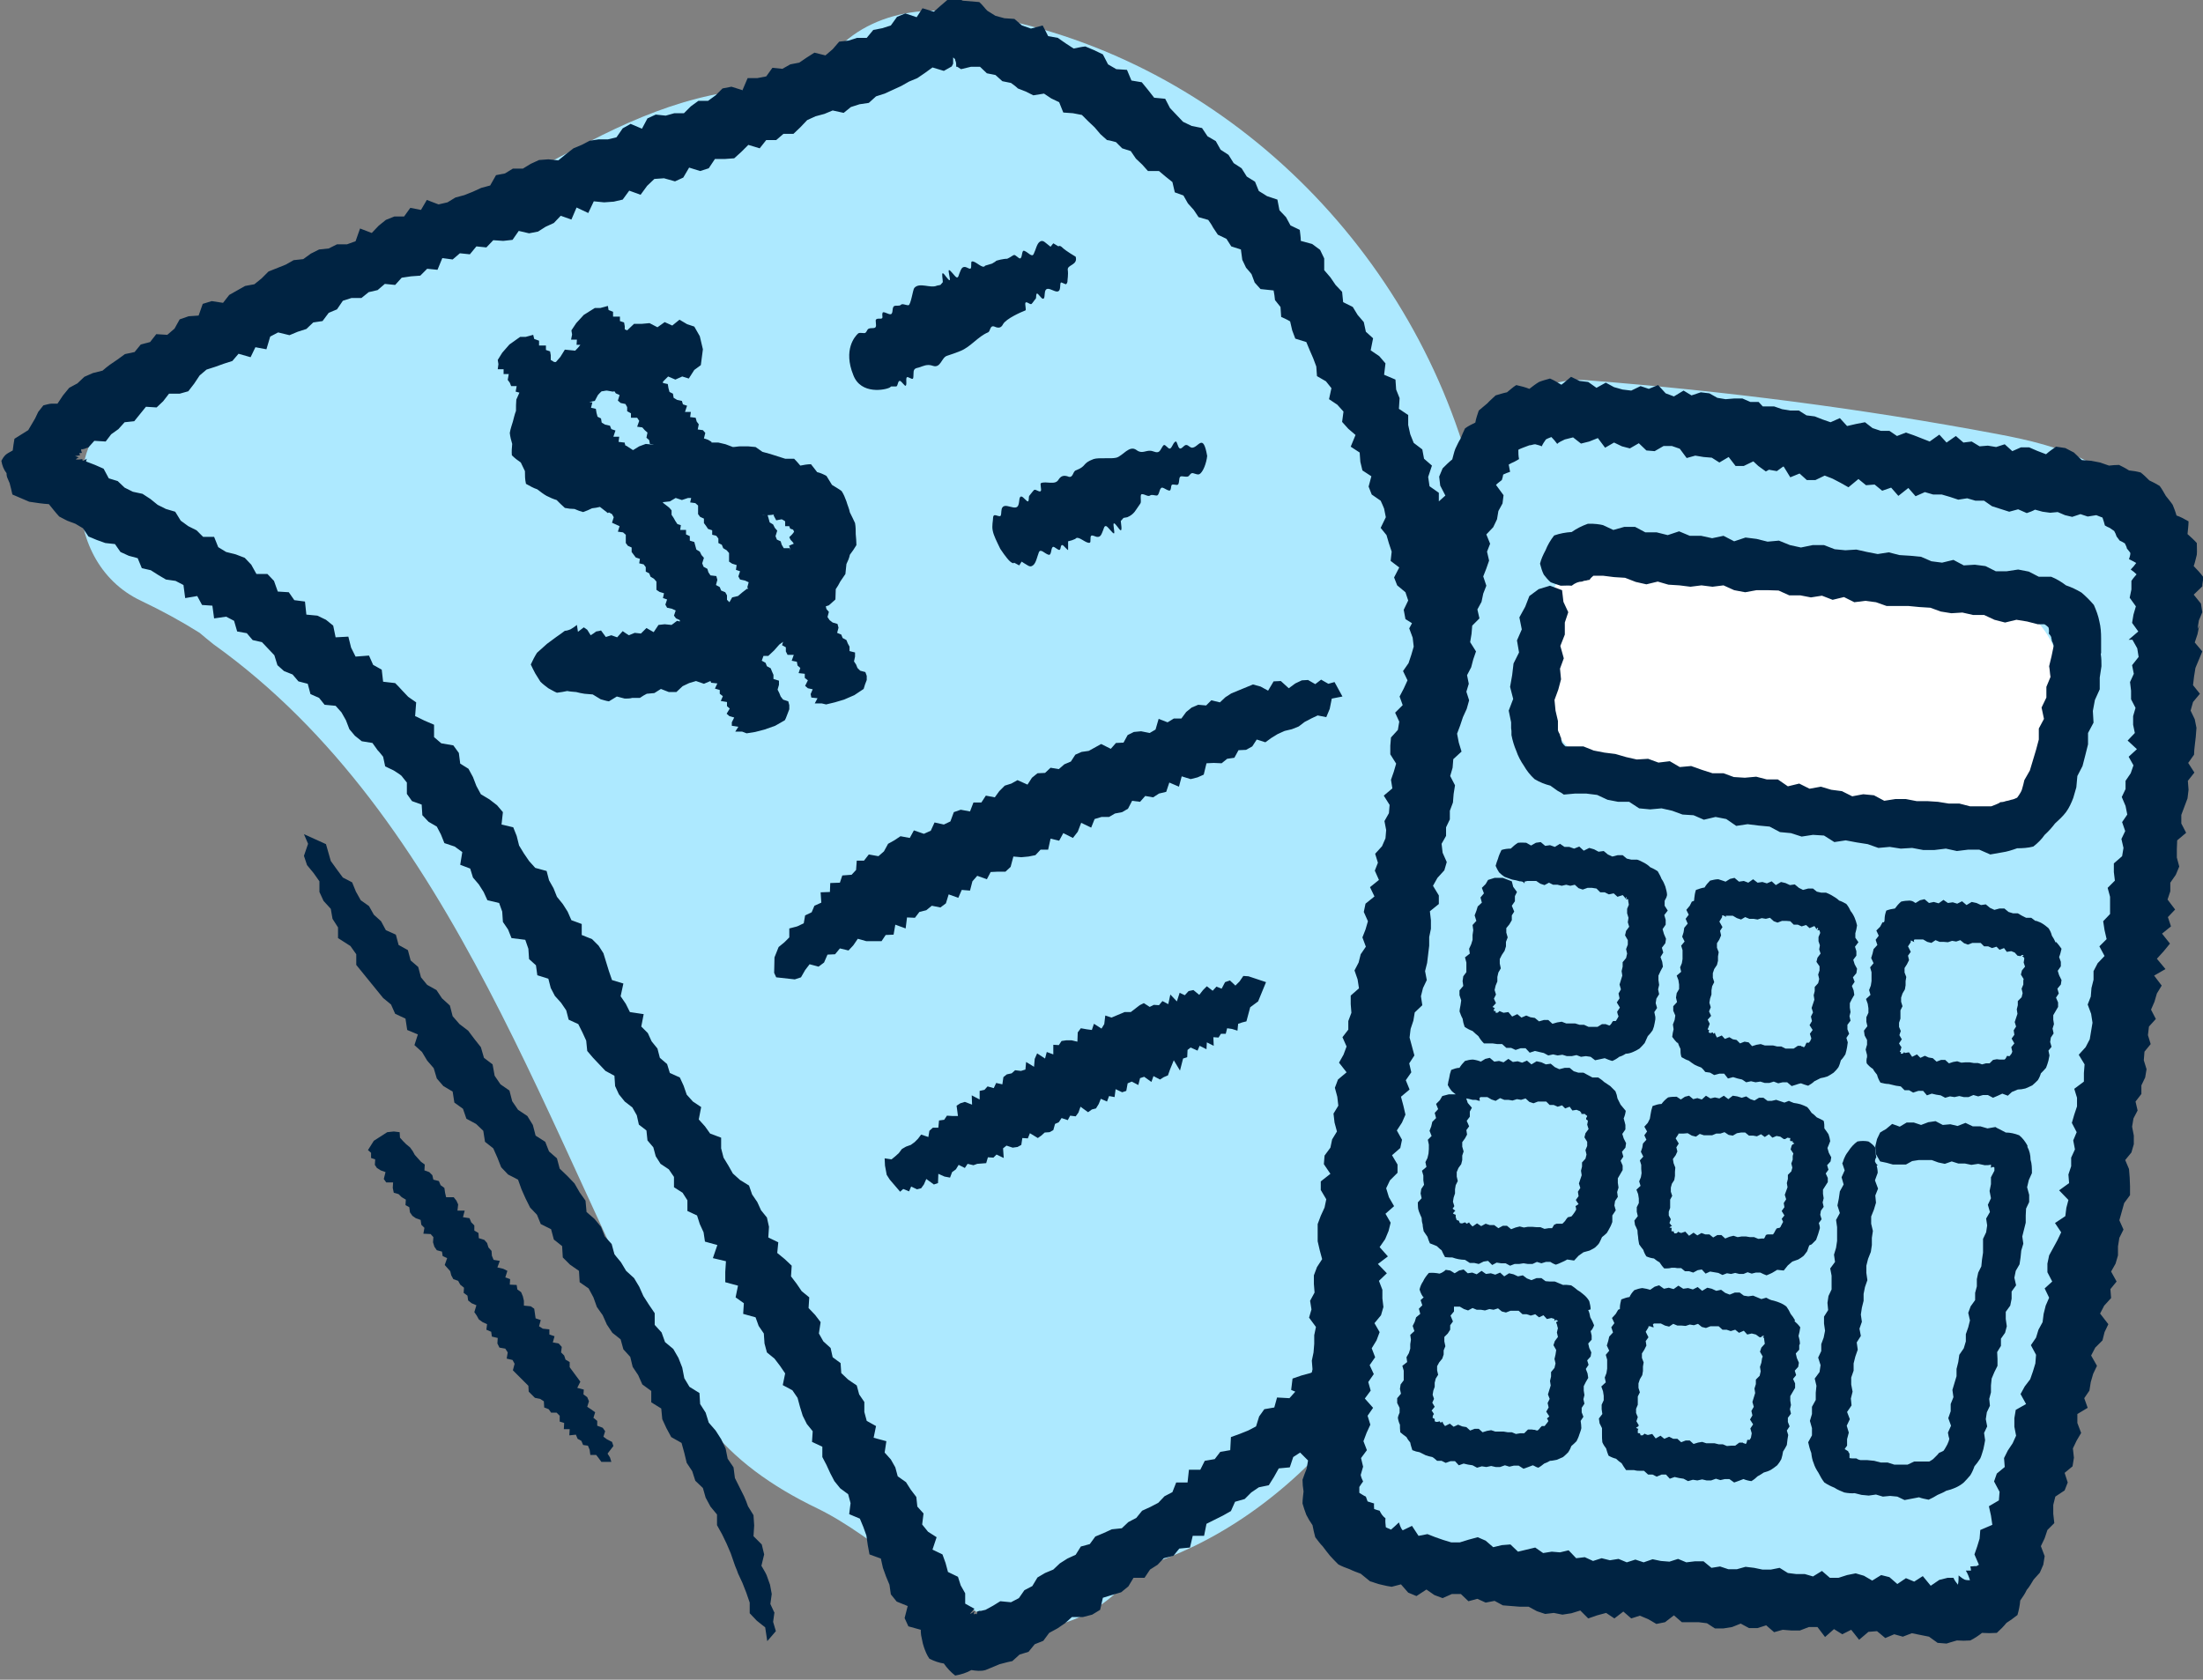
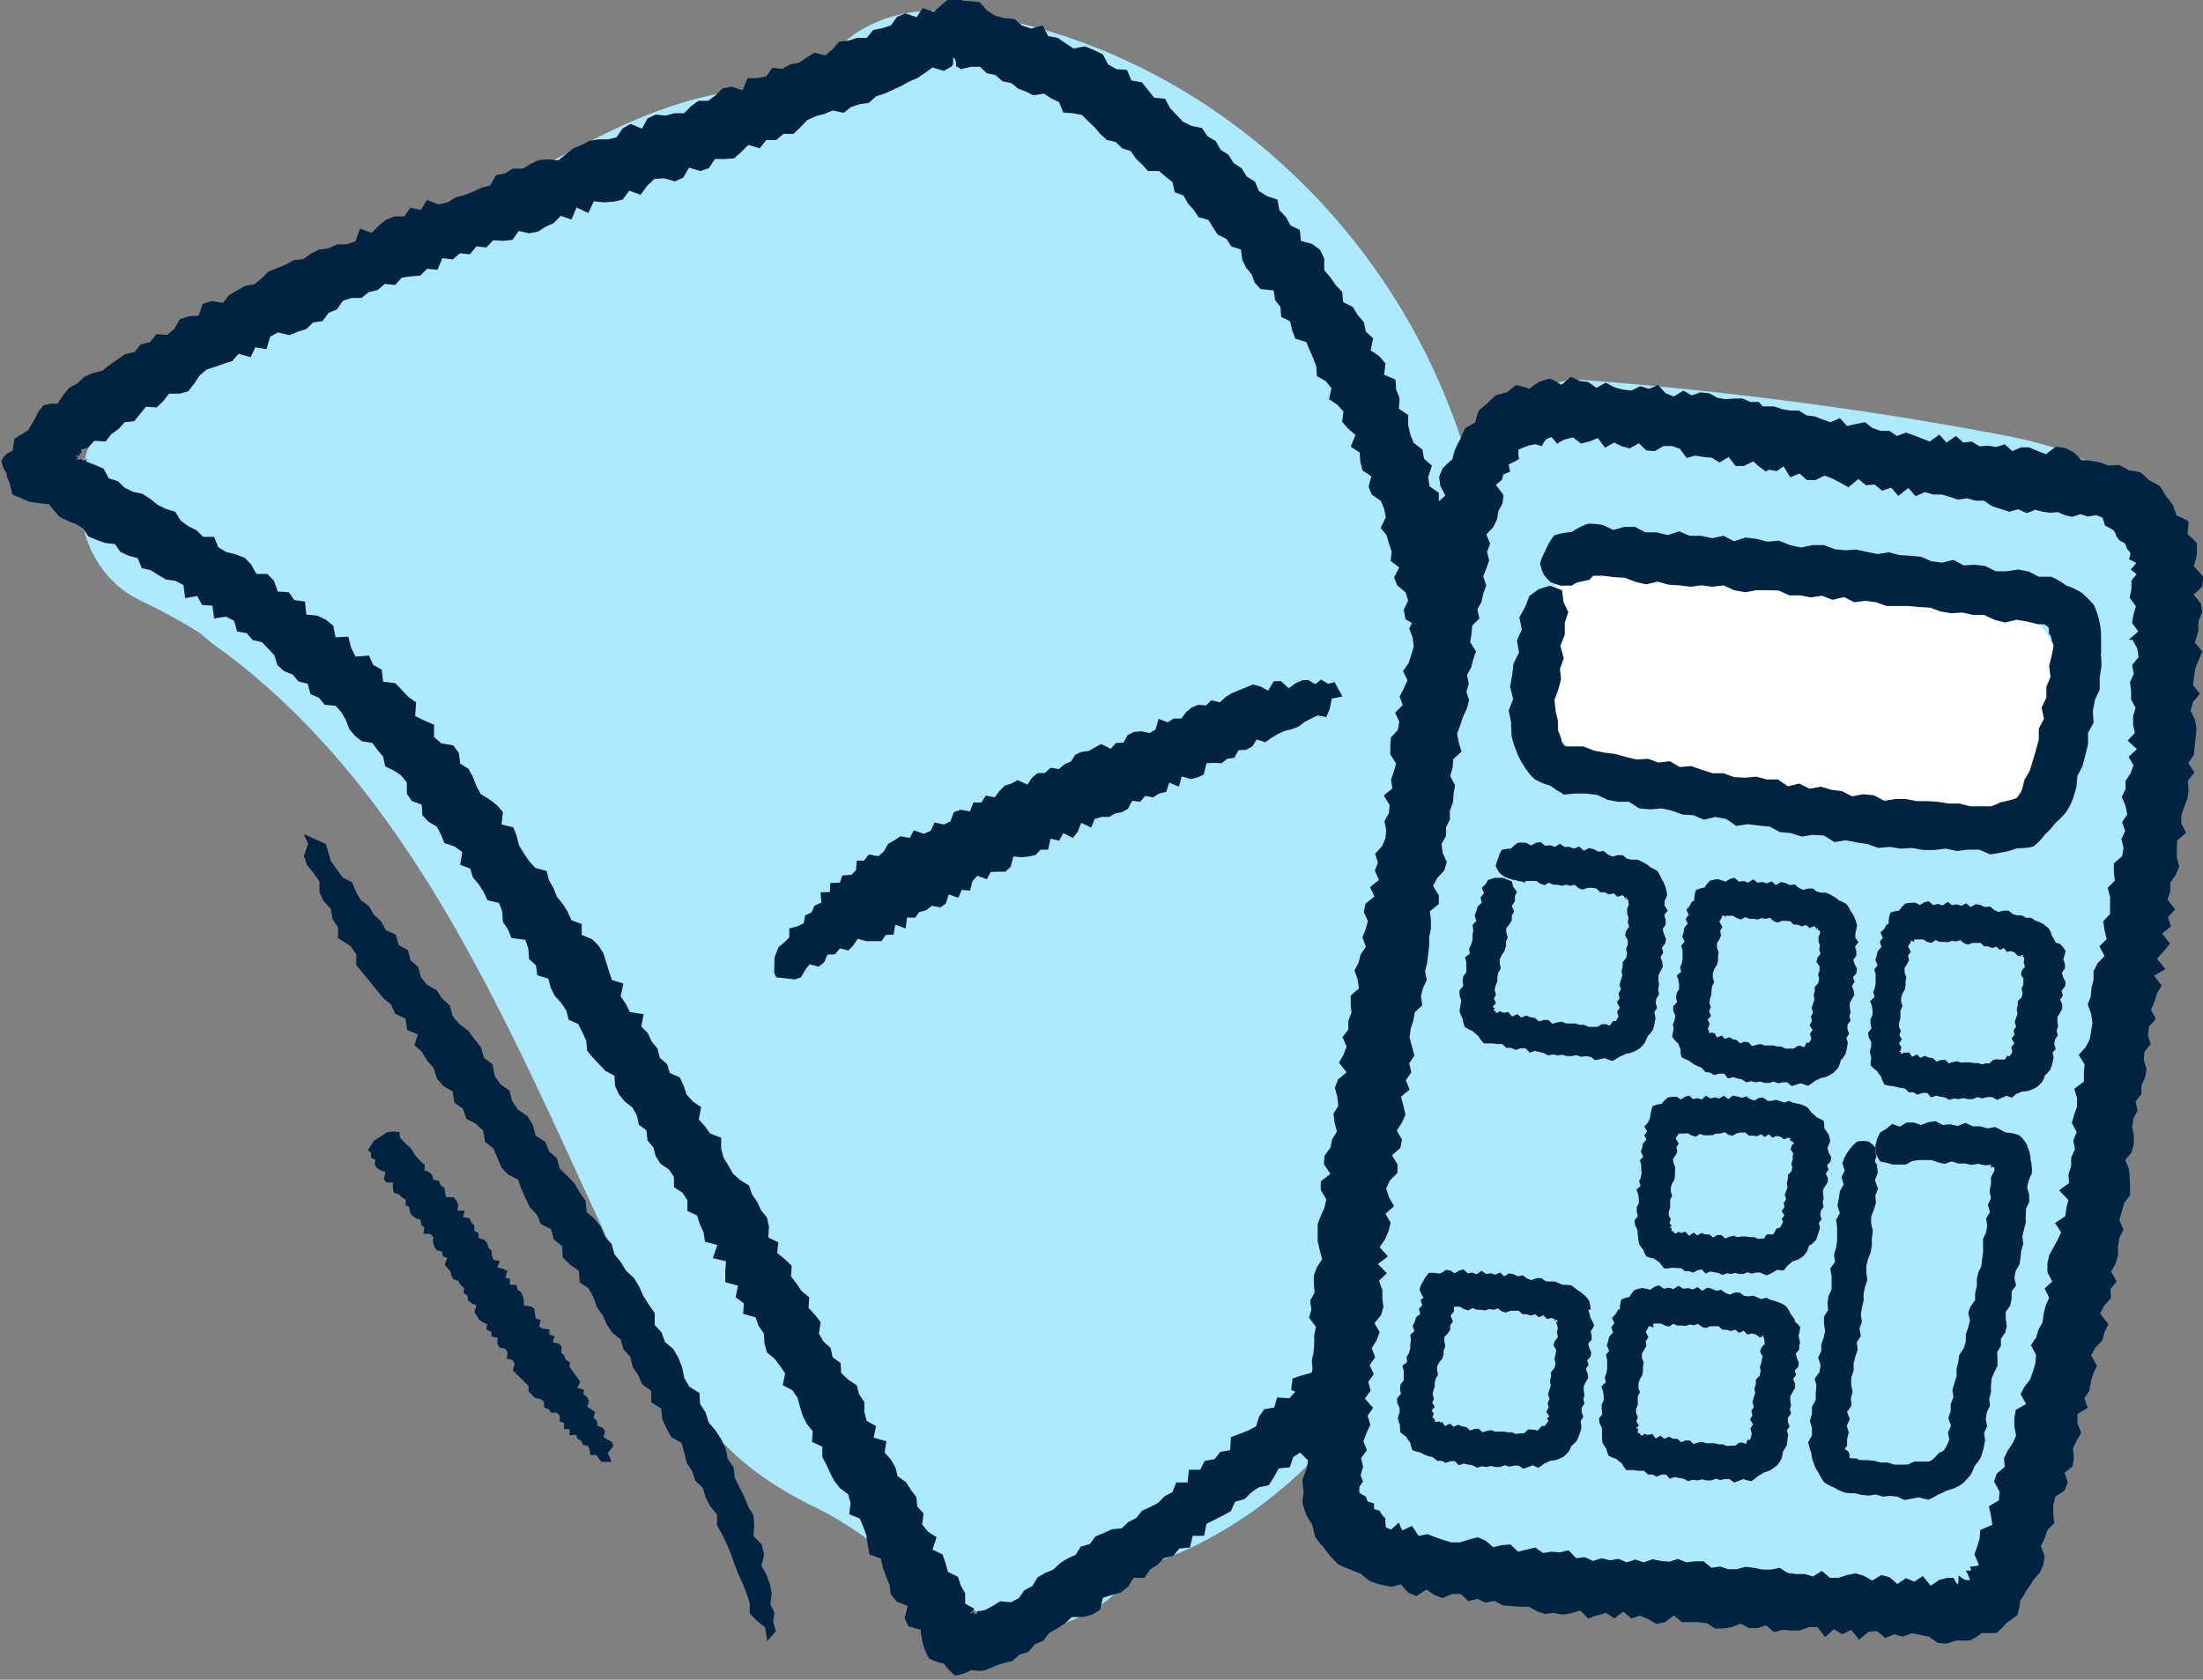
<svg xmlns="http://www.w3.org/2000/svg" id="Layer_2" viewBox="0 0 64 48.81">
  <rect x="0" y="0" width="64" height="48.81" fill="#808080" stroke="none" />
  <defs>
    <style>
      .cls-1 {
        fill: #002342;
      }

      .cls-2 {
        fill: #fff;
      }

      .cls-3 {
        fill: #ade9ff;
      }
    </style>
  </defs>
  <g id="Layer_1-2" data-name="Layer_1">
    <g>
      <path class="cls-3" d="M62.51,15.25c-.97-1.8-2.63-2.29-4.5-2.64-3.93-.74-7.91-1.25-11.9-1.56-1.55-.12-2.92,1.06-3.43,2.48-1.9-6.77-7.66-12.18-14.7-13.17-1.86-.26-3.73.41-4.39,2.27-2.34-.29-4.41.42-6.48,1.49-4.38,2.26-8.68,4.7-13.01,7.05-2.27,1.23-2.48,5.12,0,6.29.59.28,1.16.59,1.7.93.13.11.26.22.4.33,7.06,5.05,9.68,14.38,13.61,21.69.2.38.44.69.71.94.78,1.05,1.91,1.85,3.22,2.48,1.73.84,3.21,2.49,5.28,3.29,1.48.57,3.16-.28,4.02-1.55,2.34-.69,4.38-2.19,5.98-4.1.01.44.08.87.21,1.3.75,2.32,2.76,2.78,4.89,3.04,3.67.44,7.36.8,11.05,1.11,1.5.13,3.21-1.22,3.51-2.68.82-3.92,1.64-7.84,2.46-11.76.8-3.82,1.78-7.68,2.02-11.59.11-1.78.23-4.04-.64-5.65ZM50.42,22.31c.07.01.14.02.21.02,1.08.06.02.8-.21-.02Z" />
      <path class="cls-2" d="M59.79,20.13c.31-1.23-.74-2.95-2.46-2.71-1.6.22-3.23-.6-4.75-.94-1.69-.38-3.39-.23-5.09-.49-1.32-.2-2.46.52-2.54,1.93-.08,1.46-.44,3.25,1.06,4.14,1.49.88,3.93.95,5.62,1.19,2.3.34,8.48,1.63,8.34-2.33-.01-.3-.08-.56-.18-.79Z" />
      <g>
        <path class="cls-1" d="M22.5,46.87l-.12-.26.04-.29-.05-.27-.1-.28c-.04-.09-.1-.18-.15-.27l.08-.33-.07-.29-.24-.24.02-.31-.02-.3-.16-.26c-.03-.09-.07-.19-.11-.28l-.27-.54-.04-.31-.17-.25-.06-.3-.13-.27-.16-.25c-.07-.08-.13-.15-.2-.23l-.09-.29-.16-.25-.02-.32-.29-.18-.15-.25-.06-.31-.11-.28-.15-.26-.24-.2-.1-.28-.2-.22v-.34s-.17-.25-.17-.25l-.16-.25-.12-.27-.15-.25-.23-.21-.15-.25-.19-.23-.08-.3-.2-.22-.11-.28-.19-.23-.23-.2-.03-.33-.17-.24-.15-.26-.21-.22-.22-.21-.08-.3-.23-.2-.11-.28-.28-.18-.08-.31-.16-.26-.27-.18-.17-.25-.08-.31-.26-.18-.17-.25-.06-.33-.25-.19-.09-.31-.19-.24-.18-.24-.25-.19-.2-.23-.08-.31-.23-.21-.16-.24-.27-.15-.18-.22-.08-.3-.22-.19-.08-.3-.27-.15-.08-.3-.29-.13-.14-.26-.21-.19-.14-.25-.24-.17-.14-.25-.11-.27-.27-.14-.17-.23-.18-.25-.14-.49-.64-.29.12.28-.12.35.09.27.19.23.17.24v.31s.12.26.12.26l.21.23.05.29.16.25v.31s.36.23.36.23l.17.24v.31s.78.96.78.96l.23.19.12.27.3.14.05.33.31.13-.1.31.22.2.15.25.19.22.09.3.19.22.27.16.05.32.25.18.1.29.28.15.21.2.05.32.24.19.12.27.11.28.2.21.29.15.1.28.12.27.13.26.2.21.11.27.3.15.08.3.24.19.02.33.21.21.26.18.02.33.26.18.14.26.1.28.17.24.12.27.16.24.24.19.08.29.2.22.07.29.16.24c.04.09.08.18.12.27l.26.19v.33s.29.18.29.18l.03.31.12.26.14.26c.1.06.2.11.3.17l.08.29.07.29.16.24.09.28.22.21.08.28.14.26.19.23v.31s.15.27.15.27l.13.27.12.28.1.29c.03.1.08.19.11.29l.13.28.11.28.1.29v.31s.21.22.21.22l.24.19.06.4.25-.29-.08-.27.04-.29Z" />
        <polygon class="cls-1" points="17.78 41.9 17.64 41.83 17.53 41.75 17.58 41.59 17.51 41.49 17.35 41.43 17.35 41.29 17.24 41.2 17.29 41.04 17.18 40.96 17.06 40.88 17.11 40.72 17.06 40.6 16.95 40.52 16.96 40.38 16.77 40.33 16.86 40.15 16.55 39.73 16.55 39.58 16.43 39.51 16.39 39.39 16.3 39.3 16.32 39.14 16.23 39.04 16.06 39.01 16.11 38.83 15.96 38.78 15.96 38.63 15.77 38.61 15.66 38.54 15.71 38.36 15.56 38.31 15.54 38.17 15.52 38.03 15.42 37.96 15.22 37.94 15.22 37.8 15.19 37.67 15.14 37.55 15.03 37.47 15.01 37.34 14.81 37.33 14.82 37.17 14.68 37.12 14.74 36.93 14.62 36.87 14.45 36.83 14.52 36.64 14.34 36.61 14.29 36.49 14.28 36.35 14.19 36.25 14.15 36.12 14.07 36.03 13.91 35.98 13.9 35.83 13.78 35.76 13.78 35.61 13.69 35.52 13.64 35.4 13.45 35.37 13.5 35.18 13.29 35.18 13.31 35 13.26 34.89 13.18 34.79 12.96 34.79 12.93 34.66 12.91 34.52 12.8 34.44 12.75 34.32 12.59 34.28 12.56 34.15 12.47 34.06 12.33 34.01 12.34 33.84 12.23 33.76 12.14 33.66 12.05 33.56 11.99 33.45 11.91 33.34 11.8 33.25 11.71 33.16 11.62 33.06 11.61 32.9 11.44 32.88 11.25 32.9 10.86 33.15 10.69 33.42 10.78 33.5 10.78 33.65 10.9 33.69 10.89 33.85 10.95 33.94 11.06 34.01 11.2 34.06 11.15 34.26 11.22 34.36 11.42 34.36 11.41 34.52 11.44 34.66 11.58 34.7 11.67 34.79 11.79 34.86 11.78 35.02 11.89 35.08 11.91 35.23 11.98 35.33 12.08 35.4 12.22 35.45 12.24 35.59 12.33 35.68 12.3 35.85 12.51 35.86 12.59 35.95 12.58 36.1 12.62 36.23 12.69 36.33 12.84 36.37 12.86 36.5 12.99 36.56 12.92 36.76 13 36.85 13.08 36.94 13.11 37.06 13.17 37.17 13.31 37.22 13.37 37.33 13.48 37.42 13.47 37.57 13.58 37.65 13.6 37.79 13.7 37.87 13.84 37.93 13.78 38.13 13.85 38.23 13.91 38.34 14.02 38.42 14.15 38.48 14.13 38.64 14.27 38.7 14.29 38.84 14.46 38.88 14.45 39.04 14.51 39.16 14.68 39.19 14.75 39.3 14.72 39.48 14.89 39.52 14.95 39.63 14.9 39.82 15.35 40.27 15.36 40.44 15.45 40.53 15.54 40.62 15.69 40.65 15.8 40.72 15.81 40.9 15.94 40.95 16.01 41.05 16.17 41.05 16.26 41.14 16.26 41.31 16.39 41.35 16.38 41.53 16.55 41.53 16.54 41.71 16.73 41.69 16.78 41.81 16.89 41.87 16.94 41.99 17.08 42.01 17.13 42.13 17.15 42.28 17.32 42.28 17.39 42.37 17.47 42.48 17.76 42.48 17.72 42.35 17.65 42.24 17.82 42.02 17.78 41.9" />
-         <path class="cls-1" d="M25.89,11.23s.06,0,.09,0c.02,0,.05,0,.06,0,.05-.02.04-.18.11-.16.04.01.14.16.16.14.06-.05-.04-.31.09-.24.15.07.13.06.14-.14,0-.13.08-.13.15-.15.13-.04.24-.11.41-.05.23.08.25-.24.41-.29.13-.04.26-.09.39-.14.3-.12.51-.42.8-.54.08-.03.05-.22.19-.17.13.06.2.03.25-.07.09-.16.52-.35.65-.4.03-.01-.02-.18,0-.22.03-.06.14.07.18.03.04-.04.08-.11.12-.15.02-.03,0-.15.04-.15.03,0,.12.14.16.15.07.02.05-.13.07-.21.06-.23.37.15.43-.07.02-.08,0-.21.05-.19.03.01.09.04.12.05.02,0,.04-.03.05-.07,0-.07.03-.2.01-.35-.02-.15.3-.13.23-.38,0,0-.29-.17-.38-.26-.09-.09-.12-.04-.12-.04l-.15-.09-.08.1s-.11-.09-.15-.12c-.08-.07-.13-.05-.17-.02-.08.06-.11.23-.17.35-.05.11-.16-.05-.27-.09-.09-.04-.05.22-.13.22-.04,0-.13-.11-.17-.1-.05.01-.18.13-.24.11-.02,0-.3.04-.3.08l-.1.06-.1.03-.1.03c-.07.12-.29-.16-.39-.12-.03.01,0,.17-.03.2-.03.03-.1-.03-.15-.04-.11-.02-.13.07-.18.19-.02.05-.03.13-.08.11-.05-.02-.18-.22-.22-.21-.04,0,.05.28.02.29-.04.02-.16-.2-.2-.2-.04,0,0,.17,0,.26l-.07.08-.1.02c-.19.09-.51-.11-.66.07-.04.05-.1.5-.17.5-.08,0-.18-.06-.22-.01-.04.04-.12.01-.18.03-.09.02-.03.22-.11.24-.06.02-.22-.1-.24-.04-.03.09.04.17-.06.17-.05,0-.13-.01-.14.05,0,.1.04.2-.04.22-.05.01-.12,0-.16.02-.06.02-.06.13-.13.13-.08,0-.14-.02-.18.01-.09.08-.44.47-.14,1.21.22.58.94.43,1.06.36Z" />
-         <path class="cls-1" d="M31.04,13.85c-.14-.05-.22-.02-.29.09-.1.17-.36.03-.51.1-.03.01.02.19,0,.22-.03.07-.15-.06-.2-.02-.05.05-.09.11-.14.17-.02.03,0,.16-.04.16-.04,0-.13-.13-.18-.14-.08-.02-.06.14-.09.23-.06.24-.42-.11-.49.13-.02.08,0,.22-.06.21-.04,0-.1-.03-.14-.03-.03,0-.05.03-.05.08,0,.08-.04.23-.01.37.03.15.11.3.22.53,0,0,.19.29.29.37.1.08.11.03.11.03l.15.08.07-.11s.12.08.16.1c.09.06.13.04.18,0,.08-.07.11-.24.16-.37.05-.12.17.04.28.07.1.03.06-.22.14-.23.04,0,.14.1.18.09.05-.02.02-.16.09-.14.02,0,.16.17.16.14v-.25s.11-.03.11-.03l.1-.04c.08-.12.31.15.42.11.04-.01,0-.17.04-.2.03-.03.11.02.16.03.12.02.14-.08.19-.2.02-.05.03-.13.09-.11.05.02.19.22.22.21.04,0-.04-.28,0-.29.04-.02.16.2.2.2.04,0,.01-.18,0-.27l.08-.09.11-.02c.21-.09.24-.21.38-.4.04-.05-.03-.28.05-.27.08,0,.17.08.23.04.05-.04.13,0,.19,0,.09,0,.07-.22.16-.23.06,0,.21.13.24.07.04-.08,0-.17.09-.16.06,0,.13.04.15-.03.03-.1,0-.21.09-.21.05,0,.12.02.17.01.06-.01.08-.12.16-.1.08.02.13.05.18.03.11-.05.21-.33.23-.53-.12-.69-.25-.24-.44-.24-.03,0-.07-.03-.1-.05-.02-.02-.05-.03-.07-.03-.07,0-.14.15-.2.09-.04-.03-.07-.2-.1-.19-.1.02-.12.29-.23.18-.13-.12-.11-.11-.22.07-.07.12-.19.03-.27.02-.16-.02-.26.1-.42-.02-.21-.16-.4.17-.59.22-.16.04-.51-.01-.66.04-.35.13-.18.2-.52.33-.09.04-.07.23-.22.18Z" />
        <polygon class="cls-1" points="38.28 20.79 38.53 20.84 38.63 20.6 38.69 20.3 39 20.24 38.77 19.82 38.59 19.87 38.38 19.75 38.21 19.88 38 19.76 37.82 19.77 37.63 19.86 37.44 20 37.21 19.79 37 19.8 36.84 20.07 36.62 19.95 36.4 19.89 35.77 20.15 35.6 20.26 35.44 20.41 35.19 20.35 35.04 20.5 34.81 20.48 34.62 20.56 34.46 20.69 34.32 20.88 34.1 20.88 33.92 20.99 33.66 20.89 33.57 21.2 33.4 21.3 33.15 21.25 32.94 21.27 32.76 21.36 32.64 21.58 32.42 21.59 32.27 21.76 31.99 21.62 31.81 21.72 31.63 21.82 31.42 21.85 31.24 21.93 31.11 22.13 30.92 22.21 30.76 22.35 30.52 22.31 30.36 22.46 30.14 22.47 29.98 22.6 29.85 22.8 29.56 22.67 29.38 22.77 29.19 22.83 29.03 22.99 28.9 23.17 28.64 23.12 28.51 23.32 28.28 23.32 28.18 23.58 27.91 23.53 27.71 23.6 27.61 23.87 27.42 23.96 27.15 23.9 27.04 24.14 26.84 24.23 26.55 24.13 26.43 24.35 26.16 24.3 25.98 24.42 25.8 24.52 25.68 24.74 25.52 24.88 25.24 24.83 25.1 25.01 24.89 25.01 24.87 25.28 24.74 25.42 24.47 25.44 24.4 25.65 24.12 25.66 24.11 25.92 23.84 25.93 23.86 26.23 23.66 26.32 23.58 26.51 23.39 26.6 23.35 26.83 23.16 26.92 22.93 26.98 22.93 27.24 22.79 27.38 22.62 27.52 22.5 27.82 22.49 28.27 22.55 28.4 23.09 28.46 23.27 28.4 23.39 28.19 23.52 28.02 23.78 28.09 23.94 27.97 24.04 27.74 24.26 27.73 24.4 27.56 24.65 27.62 24.79 27.47 24.92 27.28 25.17 27.35 25.61 27.35 25.73 27.17 25.96 27.16 26.01 26.87 26.31 26.98 26.35 26.66 26.58 26.67 26.71 26.5 26.91 26.45 27.07 26.32 27.32 26.37 27.48 26.25 27.56 25.99 27.84 26.09 27.94 25.86 28.18 25.88 28.25 25.61 28.39 25.45 28.67 25.55 28.78 25.34 28.99 25.33 29.21 25.33 29.36 25.19 29.44 24.89 29.67 24.91 29.88 24.89 30.08 24.85 30.23 24.69 30.45 24.69 30.52 24.37 30.77 24.43 30.89 24.21 31.17 24.35 31.31 24.17 31.41 23.91 31.7 24.05 31.8 23.8 32 23.74 32.22 23.74 32.39 23.64 32.6 23.6 32.77 23.5 32.89 23.27 33.12 23.3 33.27 23.13 33.5 23.17 33.67 23.06 33.88 23.01 33.97 22.74 34.25 22.86 34.33 22.56 34.59 22.64 34.79 22.59 34.97 22.51 35.05 22.18 35.26 22.17 35.49 22.18 35.65 22.05 35.86 22.02 35.98 21.8 36.2 21.79 36.38 21.69 36.51 21.49 36.76 21.57 36.94 21.44 37.12 21.33 37.32 21.24 37.53 21.19 37.73 21.11 37.9 20.98 38.09 20.88 38.28 20.79" />
-         <polygon class="cls-1" points="36.12 28.36 36.01 28.52 35.89 28.64 35.73 28.49 35.59 28.54 35.49 28.73 35.34 28.67 35.23 28.79 35.06 28.66 34.95 28.77 34.84 28.91 34.67 28.77 34.53 28.8 34.42 28.92 34.27 28.85 34.19 29.1 34 28.9 33.94 29.18 33.77 29.09 33.67 29.21 33.52 29.2 33.4 29.26 33.23 29.15 33.11 29.21 32.85 29.41 32.67 29.41 32.29 29.57 32.11 29.51 32.08 29.76 32 29.89 31.78 29.75 31.72 29.93 31.57 29.91 31.4 29.88 31.31 30 31.3 30.27 31.13 30.23 30.98 30.23 30.84 30.25 30.76 30.37 30.6 30.36 30.6 30.64 30.41 30.57 30.36 30.76 30.13 30.61 30.06 30.77 30.04 31 29.81 30.86 29.79 31.08 29.66 31.12 29.49 31.1 29.39 31.19 29.25 31.22 29.15 31.3 29.12 31.51 28.94 31.47 28.87 31.62 28.69 31.57 28.6 31.67 28.46 31.7 28.46 31.95 28.23 31.83 28.24 32.1 28.03 32.02 27.9 32.06 27.79 32.13 27.83 32.43 27.67 32.43 27.51 32.42 27.43 32.54 27.28 32.56 27.26 32.77 27.1 32.77 27 32.86 26.97 33.04 26.76 32.97 26.67 33.09 26.57 33.19 26.46 33.27 26.32 33.32 26.2 33.39 26.11 33.51 26.01 33.6 25.9 33.69 25.7 33.66 25.71 33.87 25.76 34.14 25.85 34.28 26.15 34.63 26.24 34.55 26.41 34.62 26.47 34.48 26.64 34.56 26.76 34.53 26.84 34.42 26.91 34.26 27.13 34.42 27.25 34.38 27.26 34.11 27.44 34.19 27.6 34.22 27.66 34.06 27.77 33.98 27.85 33.85 28.03 33.94 28.11 33.82 28.28 33.86 28.39 33.82 28.65 33.8 28.7 33.63 28.86 33.64 28.95 33.55 29.16 33.65 29.14 33.37 29.24 33.29 29.42 33.35 29.56 33.33 29.67 33.27 29.7 33.07 29.86 33.08 29.92 32.93 30.15 33.07 30.25 33 30.35 32.91 30.49 32.9 30.6 32.84 30.65 32.66 30.76 32.61 30.84 32.49 31.02 32.55 31.09 32.42 31.25 32.44 31.33 32.33 31.39 32.16 31.61 32.32 31.72 32.24 31.84 32.21 31.92 32.08 31.98 31.93 32.16 32.01 32.22 31.85 32.38 31.88 32.41 31.65 32.6 31.74 32.72 31.7 32.76 31.48 32.88 31.43 33.07 31.53 33.12 31.33 33.24 31.29 33.45 31.44 33.51 31.27 33.7 31.37 33.81 31.3 33.93 31.25 33.99 31.08 34.1 30.81 34.28 31.11 34.37 30.76 34.49 30.72 34.5 30.51 34.59 30.44 34.79 30.53 34.85 30.39 35.05 30.49 35.06 30.29 35.26 30.39 35.25 30.14 35.4 30.15 35.47 30.04 35.61 30.04 35.65 29.88 35.79 29.9 35.95 29.95 35.97 29.75 36.09 29.71 36.21 29.68 36.32 29.27 36.55 29.1 36.78 28.54 36.27 28.37 36.12 28.36" />
        <path class="cls-1" d="M63.84,18.28l.04-.25.1-.24-.04-.25-.21-.26.25-.24c0-.09.02-.14.03-.27-.09-.12-.18-.22-.28-.32.04-.11.06-.22.09-.33.01-.11,0-.23,0-.34-.08-.09-.18-.18-.27-.26.01-.12.03-.25.03-.37-.12-.07-.23-.13-.35-.17-.03-.11-.07-.21-.11-.31-.06-.09-.13-.17-.2-.26-.06-.1-.11-.2-.18-.29-.1-.06-.19-.11-.3-.16-.08-.08-.16-.16-.25-.23-.11-.03-.23-.05-.34-.06-.09-.06-.19-.11-.29-.16-.1,0-.2.01-.29.02l-.26-.09-.26-.05-.27-.02-.23-.22-.25-.13-.27-.04c-.1.07-.2.14-.29.22l-.26-.1-.23-.1h-.24s-.25.11-.25.11l-.22-.2-.25.08-.24-.04-.24.02-.23-.14-.24.03-.22-.19-.27.19-.21-.23-.28.2-.23-.09-.23-.09-.23-.08-.26.1-.22-.15h-.25s-.24-.08-.24-.08l-.22-.17-.26.05-.26.06-.21-.23-.27.12-.23-.08-.23-.09-.24-.03-.22-.14h-.25s-.24-.04-.24-.04l-.23-.08h-.24s-.09,0-.09,0l-.12-.13h-.24s-.23-.1-.23-.1h-.24s-.25.02-.25.02l-.24-.04-.23-.13-.25-.03-.27.09-.23-.14-.28.17-.24-.09-.22-.24-.27.11-.24-.08-.27.13-.25-.03-.25-.07-.24-.13-.27.15-.24-.17-.25-.03-.25-.12c-.1.08-.17.15-.28.23-.1-.06-.21-.13-.33-.18-.11.03-.22.06-.32.1-.1.06-.19.13-.28.2-.12-.05-.25-.08-.38-.11-.1.06-.18.14-.27.21-.11.02-.22.06-.33.09-.08.08-.17.15-.24.23-.08.07-.17.14-.25.21-.04.12-.08.23-.1.35-.1.05-.21.1-.3.17-.05.1-.09.2-.13.3-.06.09-.1.19-.15.29-.04.1-.06.21-.09.31-.1.08-.19.17-.28.26l-.1.24.03.26.15.29-.19.17v-.25s-.27-.19-.27-.19l-.04-.27.11-.33-.23-.2-.05-.27-.25-.19-.1-.25-.06-.27v-.29s-.27-.18-.27-.18l.02-.31c-.03-.08-.07-.17-.1-.25l-.02-.29-.33-.14c.01-.11.03-.22.04-.33l-.18-.21-.25-.17.07-.35-.21-.19-.06-.28-.18-.21-.14-.23-.28-.14-.03-.3c-.06-.07-.13-.13-.19-.2l-.15-.22-.18-.21v-.34s-.12-.25-.12-.25l-.23-.17-.33-.09c0-.11-.02-.22-.03-.32l-.27-.13-.13-.24-.19-.2-.06-.31-.3-.1-.24-.15c-.04-.09-.07-.18-.11-.27l-.24-.15-.15-.24-.23-.15c-.05-.08-.1-.16-.15-.24l-.23-.15-.14-.25-.24-.14-.16-.24-.3-.06-.25-.12-.19-.2-.19-.2-.14-.27-.32-.03-.18-.23-.18-.22-.3-.05-.13-.31-.31-.02-.24-.14-.15-.29-.25-.12-.26-.11c-.11.01-.23.04-.34.06l-.23-.15-.23-.16-.28-.05c-.05-.11-.11-.21-.16-.31l-.34.09-.26-.09-.22-.19-.29-.02-.26-.07-.24-.15c-.08-.08-.12-.15-.23-.25l-.48-.04-.21-.1-.24.08c-.14.12-.27.23-.39.34l-.33-.1-.17.26-.33-.11-.24.1-.18.25-.25.08-.26.05-.19.23h-.28s-.25.08-.25.08l-.27.03-.19.22-.21.18-.32-.08-.22.14-.22.15-.26.05-.23.13-.29-.03-.18.25-.26.05h-.28s-.15.35-.15.35l-.32-.1-.26.05-.2.2-.22.16h-.28s-.22.16-.22.16l-.2.2h-.28s-.25.07-.25.07l-.29-.03-.24.11-.16.3-.33-.14-.23.13-.18.26-.25.06h-.27s-.26.04-.26.04l-.23.12-.24.1-.22.17-.22.18-.29-.03-.27.02-.24.11-.23.14h-.29s-.23.14-.23.14l-.26.05-.17.3-.26.07-.24.11-.25.1-.26.07-.23.14-.26.06-.34-.13-.17.29-.31-.06-.18.25h-.28s-.25.1-.25.1l-.21.17-.2.21-.34-.13-.13.37-.25.09h-.29s-.24.12-.24.12l-.28.03-.24.12-.22.16-.28.03-.23.13-.25.1-.25.1-.2.2-.21.17-.27.05-.23.13-.23.13-.18.23-.33-.05-.26.08-.12.34-.29.02-.26.09-.15.27-.21.18-.32-.02-.18.23-.27.07-.18.22-.28.06-.22.16-.22.15c-.07.05-.14.11-.21.17l-.28.07-.25.11-.2.19c-.08.04-.16.09-.24.13l-.18.22-.16.24h-.17c-.06,0-.16.03-.24.05-.05.06-.1.13-.15.19l-.09.19-.2.34c-.13.08-.26.16-.4.25-.02.12-.04.24-.05.34-.07.04-.17.09-.21.13-.05.05-.09.11-.12.17.02.13.07.26.15.36,0,.06.01.11.03.15l.06.14c.03.1.05.21.08.33l.49.21c.2.03.39.06.57.07.09.11.19.24.3.36l.23.12.24.09.22.13.16.24.24.1.25.09.28.03.16.23.24.11.26.07.12.29.26.06.22.14.22.13.28.04.23.12.05.38.35-.06.14.26.3.02.05.37.35-.05.23.12.09.31.28.05.17.2.27.06.18.19.18.19.09.29c.06.06.13.11.19.17l.25.1.17.2.27.07c.03.1.05.2.08.3l.25.11.16.2.32.03.17.19.13.23.1.26c.05.06.11.13.16.19l.2.16.31.05.15.21c.06.06.11.13.16.19l.06.28.25.12c.07.05.15.09.22.15l.16.2v.33s.15.21.15.21l.28.1.02.31.18.19.24.14.12.23.1.25.3.1.22.16-.06.37.29.11.08.26.17.2.14.22.11.24.34.08.09.25.02.3.15.22.1.25.4.05.09.26.02.3.2.18.04.29.32.1.07.27.12.23.18.2.15.22.07.27.28.13.12.24.11.24.03.3.17.2.18.19.18.19.26.14.02.3.11.24.17.21.22.17.13.23.06.27.22.17.03.29.17.2.07.26.14.22.24.16.15.22v.3s.25.16.25.16l.14.22v.31s.28.13.28.13l.08.25.11.24.04.27.36.1-.13.38.38.09-.02.31v.3s.37.1.37.1l-.07.34.24.17-.02.31.36.1.09.25.15.22.02.29.07.26.22.18.16.21.15.22-.07.34.28.15.15.22.07.26.08.26.12.24.17.21-.02.31.3.14v.3s.12.23.12.23l.11.24.12.23.17.21.23.17.07.26-.04.32.31.13.1.24.09.25.04.28.05.27.33.12.06.27.09.25.1.24.04.28.17.21.32.13-.09.35.11.24.36.1c0,.05,0,.09.01.16l.05.24.03.1c.04.12.09.24.16.34.14.07.28.12.42.14.09.13.2.25.33.35.17-.03.33-.08.47-.16.13.02.27.04.41,0l.41-.17.23-.06.14-.03.21-.19.26-.08.18-.22.25-.1.17-.23.24-.13.22-.15.2-.18h.32s.27-.07.27-.07l.23-.14.08-.35.26-.08.27-.08.21-.17.15-.25h.32s.16-.24.16-.24l.22-.14.18-.19.28-.07.17-.21.31-.03.08-.34h.33s.07-.35.07-.35l.24-.12.24-.12.23-.13.12-.27.28-.08.19-.19.22-.15.29-.06.15-.24.14-.25.32-.03.1-.3.2-.13.23.23-.04.24c-.04.09-.08.21-.12.32,0,.11.01.22.03.34-.01.11-.03.23-.03.35.03.11.07.22.11.33.05.1.11.2.18.3.02.12.05.23.08.35.07.09.14.19.22.27.07.09.14.19.21.27.08.09.16.17.24.25.11.06.22.1.33.14.1.05.21.09.32.13.09.07.18.15.27.22.11.03.22.08.33.1.11.03.23.05.3.06l.27-.07.21.24.24.1.29-.19.23.16.24.09.27-.12h.26s.22.21.22.21l.26-.07.24.11.26-.05.24.13.25.02.25.02h.25s.24.13.24.13l.24.08.25-.03.25.05.26-.04.26-.08.23.23.26-.09.26-.07.24.16.26-.2.23.2.25-.08.24.1.24.14.25-.05.26-.2.23.2h.24s.25,0,.25,0l.24.03.23.15h.25s.25-.04.25-.04l.25-.1.24.13h.25s.25-.08.25-.08l.23.2.25-.07.25.02h.25s.26-.1.26-.1h.25s.22.29.22.29l.26-.23.24.15.26-.13.23.29.27-.23.25-.02.24.2.26-.11.25.07.26-.1.25.05.25.05.25.18.26.02c.09-.03.16-.05.3-.09.13.01.26.01.39,0,.12-.06.24-.14.34-.22.14.01.28.01.43,0,.1-.09.2-.19.28-.29.11-.07.22-.15.32-.23.04-.14.07-.28.08-.42.07-.1.14-.2.19-.31.08-.09.15-.22.2-.3l.18-.2.1-.23.04-.25-.11-.29.11-.23.08-.24.2-.2-.03-.27v-.26s.06-.24.06-.24l.27-.18.09-.23-.09-.28.23-.19.04-.25-.03-.27.11-.23.13-.22-.11-.29v-.26s.3-.18.3-.18l-.1-.28.15-.22.04-.25.07-.24.11-.23-.17-.3.12-.23.21-.21.06-.24.11-.23-.24-.31.12-.23.2-.22-.02-.26.18-.22-.16-.29.13-.23.07-.24v-.26s.04-.25.04-.25l.12-.24-.12-.27.07-.25.07-.25.17-.23v-.26s-.01-.25-.01-.25l-.02-.25-.11-.26.18-.22.07-.24v-.25s-.05-.26-.05-.26l.04-.24.12-.23-.06-.26.17-.22v-.25s.11-.23.11-.23l.04-.24-.08-.26.02-.25.18-.22-.08-.26.03-.25.2-.22-.14-.27.1-.23.07-.24.14-.23-.22-.29.33-.19-.25-.3.2-.22.18-.22-.23-.29.26-.21-.09-.27.21-.22-.22-.29.08-.24v-.25s.16-.23.16-.23l.1-.24-.07-.26v-.25s.01-.25.01-.25l.26-.22-.14-.27v-.25s.09-.24.09-.24l.09-.24.03-.25-.02-.26.19-.24-.18-.28.17-.24c0-.09.01-.17.02-.26l.03-.26.02-.26-.05-.25-.12-.25.07-.25.2-.24-.2-.25.03-.25.04-.25.1-.24.1-.24-.22-.26.08-.24.05-.25ZM37.63,40.44l-.17.19-.36-.02-.08.29-.29.05-.15.21-.09.29-.23.12-.25.1-.25.09-.02.38-.29.05-.16.21-.29.05-.13.26h-.33s-.04.37-.04.37h-.33s-.11.28-.11.28l-.23.12-.18.19-.23.12-.24.11-.17.21-.23.12-.19.18-.29.03-.24.11-.24.1-.16.22-.26.07-.15.24-.24.11-.22.14-.19.18-.24.1-.22.13-.15.25-.23.12-.16.23-.23.12-.31-.03-.21.13-.22.12-.13.03h-.06s-.03.02-.03.02h0s-.02-.01-.02-.01c0,.03,0,.06-.02.09-.01,0-.02-.01-.03-.02-.01.01-.03.02-.05.02,0-.04.02-.08.03-.11-.04.05-.09.08-.14.1l.02-.03s.07-.08.11-.12l-.27-.15v-.3s-.13-.23-.13-.23l-.08-.25-.29-.14-.07-.26-.09-.25-.29-.14.12-.36-.25-.16-.17-.21.04-.32-.18-.2-.03-.28-.16-.21-.14-.22-.24-.17-.07-.26-.13-.23-.18-.2.05-.33-.37-.1.07-.34-.27-.15-.07-.26v-.29s-.15-.22-.15-.22l-.07-.26-.25-.17-.2-.19-.02-.29-.23-.17-.06-.27-.21-.19-.13-.23.05-.33-.16-.21-.19-.2.02-.31-.22-.18-.15-.22-.16-.21.02-.31-.2-.19-.22-.18.03-.31-.29-.14.02-.31-.06-.27-.17-.21-.11-.24-.15-.22-.09-.26-.26-.16-.21-.19-.13-.23-.14-.23-.07-.27v-.31s-.32-.12-.32-.12l-.15-.21-.18-.2.07-.36-.24-.16-.18-.2-.09-.26-.11-.24-.29-.13-.08-.26-.21-.18-.07-.27-.17-.21-.11-.24-.19-.19.07-.36-.4-.06-.12-.24-.15-.22.08-.37-.33-.1-.09-.26-.08-.26-.08-.26-.14-.22-.19-.19-.3-.12v-.32s-.3-.11-.3-.11l-.11-.25-.14-.22-.17-.21-.1-.25-.13-.23-.07-.27-.33-.09-.18-.2-.15-.22-.14-.23-.07-.28-.1-.25-.34-.08.04-.36-.17-.2-.22-.17-.25-.15-.13-.24-.1-.26-.13-.24-.24-.15-.04-.31-.16-.22-.35-.06c-.07-.06-.14-.12-.21-.18v-.36s-.28-.12-.28-.12c-.09-.04-.17-.09-.27-.13l.03-.4-.23-.16-.19-.2c-.06-.07-.12-.13-.19-.2l-.35-.04-.04-.35-.25-.14-.12-.27-.39.03-.13-.26-.08-.32-.37.02-.07-.34-.21-.17-.25-.12-.32-.03-.04-.38-.31-.04-.16-.23-.32-.02-.11-.31-.19-.2h-.32s-.15-.27-.15-.27l-.19-.2-.26-.1-.28-.07-.23-.14-.12-.3h-.32s-.19-.19-.19-.19l-.24-.12-.22-.16-.16-.26-.27-.08-.24-.12-.21-.17-.23-.15-.28-.06-.24-.12-.2-.19-.26-.08-.15-.28-.25-.11-.26-.1s.01-.05.02-.08c-.03.02-.06.04-.1.06l-.03-.02s0-.02.01-.03c-.06.01-.13.02-.2.01.02-.02.05-.04.09-.06-.05-.01-.08-.03-.11-.04.06,0,.11-.02.15-.02-.01-.02-.02-.03-.03-.06.03,0,.05-.01.08-.01-.01-.03-.03-.06-.02-.11.03.02.13-.02.21-.05l.17-.19.33.02c.05-.07.11-.14.16-.21l.21-.15.18-.2.28-.03c.06-.07.11-.14.17-.21l.17-.21.31.02.19-.18.17-.22h.31s.25-.07.25-.07l.17-.22.16-.24.2-.17.25-.08.25-.09.25-.08.18-.21.35.1.14-.29.32.06.11-.37.23-.12.33.08.24-.1.25-.08.2-.19.27-.04.18-.24.24-.1.17-.25.25-.08h.29s.21-.17.21-.17l.26-.06.21-.18.3.03.19-.21.27-.04.27-.02.2-.2.3.03.14-.34.3.04.21-.18.29.03.19-.23.29.03.2-.21.29.02.27-.03.18-.26.3.07.26-.05.22-.14.24-.11.2-.21.31.11.15-.35.34.16.16-.34.3.03.28-.02.26-.06.19-.26.33.12.19-.26.21-.2.28-.02.32.09.24-.11.17-.29.32.1.25-.08.18-.27h.29s.27-.02.27-.02l.21-.19.2-.2.33.1.19-.24h.29s.21-.18.21-.18h.29s.2-.19.2-.19l.2-.21.24-.11.26-.07.24-.1.32.07.21-.17.25-.08.27-.04.21-.19.25-.08.24-.11.24-.11.23-.13.24-.1.22-.15.22-.16.33.1.23-.13.04-.08s0-.04,0-.06c0-.04,0-.08,0-.12.03.02.05.04.06.06v.02c.03.06.03.12.03.18h0s0,.01,0,.01h.03s.11.07.11.07l.29-.07h.26c.07.07.14.13.2.19l.25.05.2.18.25.05c.07.05.14.1.2.16l.23.09.22.11.31-.05.21.14.23.11.12.3.28.02.26.05c.06.06.12.12.18.18l.19.18.17.2.19.17c.09.01.18.04.26.06l.18.18.25.08.15.22c.06.05.12.12.18.17l.17.19h.32s.19.16.19.16l.2.16.07.3.25.09c.04.08.09.15.13.23l.17.19.14.21.28.08c.05.07.1.14.14.22l.14.21.25.12.14.22c.1.03.19.06.28.09l.04.3.11.23c.05.06.11.12.16.19l.09.24.17.19.38.04c.02.09.03.19.04.28l.16.2.02.29c.09.04.18.08.26.13l.06.26.09.24.32.1.1.24.1.23.09.24.02.28.26.15.16.2-.07.32.24.16.18.2c-.01.1-.03.2-.04.3l.18.2.21.18-.14.34.26.17.02.27.06.25.26.17-.08.3.09.23.26.18c.04.08.07.16.1.23l.05.25-.15.31.17.21.07.24.08.24-.03.27.25.19-.15.29.09.23.24.2.08.24-.13.27.05.27.19.12-.08.15.1.27.03.26-.07.24-.08.24-.16.23.13.27-.11.24-.12.23.09.25-.22.22.12.26-.04.24-.2.22-.02.24v.25s.17.27.17.27l-.07.24-.08.23.04.25-.25.21.17.27-.02.24-.13.23.05.26-.02.24-.1.23-.2.22.08.26-.09.23.12.27-.26.21.13.27-.26.21-.05.24.12.27-.07.24-.09.23.1.27-.15.22-.06.24-.12.23.09.26.04.26-.24.21v.25s.02.25.02.25l-.09.24v.25s-.17.22-.17.22l.12.27-.09.24-.13.23.22.28-.25.21-.09.24.07.26.03.26-.14.23.03.26.07.26-.14.23-.05.24-.17.23-.02.25.19.28-.28.22v.25s.16.27.16.27l-.05.24-.11.24-.09.24v.25s0,.25,0,.25l.06.26.07.26-.15.23-.09.24v.25s.02.25.02.25l-.13.24.04.25-.07.24.2.27-.05.24v.25s-.02.25-.02.25l-.05.24.02.25-.02.09-.04.02-.26.07c-.08.03-.17.06-.26.09l-.04.33ZM61.95,18.59l.14.25.04.25-.19.24.05.25-.11.24.03.25v.25s.13.25.13.25l-.07.24v.25s.05.24.05.24l-.21.22.27.25-.24.22.14.25-.08.23-.15.22v.24s-.11.23-.11.23l.11.26.05.25-.15.22.09.26-.11.23.06.26-.04.24-.24.21v.25s.03.25.03.25l-.21.21.07.26v.25s0,.25,0,.25l-.2.21.04.26.06.26-.21.21.15.28-.2.21-.12.23v.25s-.06.24-.06.24l-.02.25-.09.23.1.27.04.26-.04.24-.04.24-.12.23-.2.22.17.28-.02.25v.25s-.28.21-.28.21l.08.26v.25s-.08.24-.08.24l-.07.24.14.27-.1.24.05.26-.11.24v.25s-.08.24-.08.24l.02.25-.29.21.27.28-.06.23-.03.24-.3.2.18.27-.11.23-.12.22-.12.22-.05.24v.25s.14.27.14.27l-.22.2.13.27-.1.23-.06.24-.03.24-.12.22-.07.23-.15.22.15.28-.02.25-.07.23-.08.23-.16.21-.12.22.16.29-.3.17-.04.24v.25s.05.26.05.26l-.1.22-.14.21-.11.22.02.26-.23.19-.08.23.16.3-.02.25-.29.17.06.27.04.27-.35.15-.02.25-.07.23-.08.23.13.3-.07.04h-.06s-.08.01-.12.01c.01.04.02.08.02.12-.05,0-.1,0-.15,0,.05.08.09.18.12.28-.05,0-.11,0-.16-.02-.06-.03-.12-.08-.17-.12,0,.09,0,.18-.02.27-.05-.06-.1-.13-.13-.2h-.05s-.12,0-.12,0l-.24.06-.25.17-.23-.28-.25.16-.24-.1-.25.17-.23-.2-.24-.06-.26.16-.24-.14-.24-.07-.25.05-.25.08h-.25s-.23-.2-.23-.2l-.26.16-.24-.07h-.25s-.24-.03-.24-.03l-.24-.15-.25.05h-.25s-.24-.05-.24-.05l-.25-.03-.25.07h-.25s-.24-.08-.24-.08l-.25.04-.23-.19h-.25s-.25.03-.25.03l-.24-.1-.25.08-.25-.02-.24-.05-.26.09-.24-.08-.25.08-.24-.1-.25.04-.24-.06-.25.08-.24-.11-.25.03-.22-.23-.25.06-.24-.02-.25.04-.23-.16-.25.06-.25.06-.22-.21-.25.02-.25.06-.22-.19-.23-.1-.26.07-.26.08h-.25s-.23-.07-.23-.07l-.23-.08-.23-.09-.26.05-.19-.29-.27.13c-.07-.08-.08-.16-.11-.23-.07.07-.15.14-.23.21-.05-.03-.1-.04-.15-.07-.01-.09-.02-.18-.01-.26-.04-.03-.07-.06-.1-.1-.03-.04-.05-.08-.07-.12-.05-.01-.1-.03-.16-.05,0-.06-.01-.11,0-.16-.06-.02-.13-.04-.19-.06-.02-.05-.03-.09-.05-.14-.07-.03-.12-.07-.19-.11,0-.06,0-.11,0-.17.04-.06.07-.11.11-.16-.02-.05-.05-.09-.07-.19l.07-.24-.06-.25.17-.23-.1-.26.09-.24.11-.24-.08-.26.16-.23-.24-.27.17-.23-.07-.25.16-.23-.12-.26.16-.23-.1-.26.14-.23.09-.24-.15-.26.19-.23.07-.24-.03-.25v-.25s-.1-.26-.1-.26l.23-.22-.26-.27.29-.22-.24-.27.16-.23.1-.24.06-.24-.15-.26.25-.22-.15-.26-.08-.26.11-.23.22-.22v-.24s-.16-.27-.16-.27l.24-.21.05-.24-.15-.27.15-.23.1-.23-.06-.26-.07-.26.25-.21-.11-.27.16-.23-.06-.26.15-.23-.07-.26-.07-.26.03-.25.08-.24.04-.24.22-.21-.04-.26.06-.24.11-.23-.05-.26.06-.24.03-.25.03-.25v-.25s.05-.24.05-.24v-.25s-.03-.26-.03-.26l.26-.21v-.25s-.17-.28-.17-.28l.13-.23.2-.22.07-.24-.12-.27-.03-.26.13-.23v-.25s.11-.23.11-.23v-.25s.09-.24.09-.24l.02-.25.04-.25-.14-.27.07-.24.02-.25.24-.22-.08-.26-.05-.26.09-.24.08-.24.11-.24.07-.25-.08-.25.07-.23-.05-.25.12-.23.06-.23.08-.23-.17-.27.04-.24.02-.24.21-.21-.06-.26.12-.22.05-.24.09-.23-.09-.27.09-.23.08-.23-.06-.26.09-.23-.11-.27.2-.21.11-.23.04-.24.12-.22.03-.24-.22-.3c.06-.06.11-.09.17-.14.02-.05.03-.11.04-.16.07-.03.13-.06.2-.08-.01-.07-.03-.14-.04-.21.05-.03.11-.06.16-.08.05-.03.1-.05.14-.08-.02-.09-.02-.18-.02-.27.05-.03.11-.05.16-.07l.16-.06c.06,0,.11-.03.17-.03.07.02.13.03.19.06.03-.07.07-.13.12-.2.05-.03.11-.05.16-.07.06.06.12.13.17.2.04-.05.14-.09.22-.13l.24-.06.23.18.24-.06.25-.1.21.28.26-.15.23.11.23.06.26-.15.22.21.24.02.26-.15h.24s.23.08.23.08l.2.27.25-.07.24.04.24.02.22.14.27-.16.2.26h.24s.27-.13.27-.13h.01s.14.13.14.13l.22.16.09-.05.23.04.18-.13h.02s.19.31.19.31l.27-.11.21.19h.25s.27-.13.27-.13l.23.09.23.12.23.13.29-.24.22.18.25-.02.22.18.26-.09.21.24.29-.23.21.24.27-.12.24.07h.25s.24.07.24.07l.24.08.26-.04.24.07h.25s.23.16.23.16l.25.08.25.08.26-.07.25.11c.09-.03.17-.06.24-.1l.22.06.22.03.22-.02.21.09.21.05.24-.08.21.07.25-.04c.08.03.12.05.18.07.03.08.05.16.07.23.05.03.09.05.14.07.04.03.09.06.13.09.03.05.05.1.07.16.03.04.06.08.09.12.05.02.1.05.15.08.02.05.05.09.06.15.03.04.07.08.1.13,0,.06-.02.12-.04.18.07.03.14.07.21.11-.05.07-.1.13-.16.19.06.04.12.09.17.14-.05.06-.09.1-.15.19v.25s-.05.24-.05.24l.18.25-.07.24-.04.24.18.25-.28.24Z" />
        <path class="cls-1" d="M61.04,18.97v-.18c0-.08,0-.16,0-.24,0-.16-.01-.33-.05-.49-.03-.16-.09-.32-.16-.48-.11-.13-.23-.25-.36-.36-.15-.09-.3-.16-.45-.21-.13-.1-.28-.19-.43-.25-.1,0-.15,0-.2,0h-.16s-.29-.15-.29-.15l-.31-.06-.33.05h-.32s-.3-.15-.3-.15l-.31-.04-.32.02-.3-.16-.33.08-.31-.04-.3-.13-.31-.03-.32-.02-.31-.08-.32.05-.31-.06-.31-.07-.32.02-.31-.03-.31-.12h-.33s-.34.07-.34.07l-.32-.07-.32-.13-.33.03-.32-.08-.32-.04-.33.11-.31-.16-.33.07-.32-.07h-.33s-.31-.13-.31-.13l-.33.11-.32-.08h-.33s-.3-.16-.3-.16h-.31s-.32.09-.32.09l-.3-.14c-.07-.02-.27-.05-.44-.04-.17.06-.33.14-.47.24-.17.01-.34.04-.51.1-.11.14-.19.28-.25.43-.07.13-.13.26-.16.39.03.12.06.22.11.32.06.08.13.16.2.22.1.04.2.07.29.1.11,0,.21-.01.32,0,.05-.04.1-.07.15-.09.05-.02.1-.03.15-.03.04-.02.08-.03.12-.03.03-.01.07-.02.1-.02.02-.04.06-.08.11-.12.01,0,.02,0,.04,0h.08s.16,0,.16,0l.32.04.32.02.31.12.31.07.33-.08.31.09.32.02.32.04.32-.04.32.04.32-.04.31.14.32.06.33-.06h.32s.32.01.32.01l.31.14h.32s.31.06.31.06l.32-.05.31.12.33-.08.3.15.32-.04.31.04.31.11h.32s.32,0,.32,0l.31.03.32.02.3.11.31.05.32-.02.31.07h.32s.3.14.3.14l.31.08.33-.08.31.05.31.08c.07,0,.07,0,.11,0,.03,0,.05,0,.08,0,.05.02.08.06.12.09.02.06.02.12.01.18.03.03.05.06.07.1,0,.04.02.08.02.12.01.02.02.04.03.06,0,.03.02.03.02.09l-.06.29-.07.29c.02.1.02.2.04.31l-.12.29v.31s-.14.29-.14.29l.07.33-.15.28v.32s-.08.3-.08.3l-.09.3-.09.3-.16.28c-.03.12-.03.14-.05.2-.01.05-.03.11-.06.16-.03.05-.06.1-.1.15-.06.03-.11.05-.17.06-.05.02-.11.03-.16.04-.05.02-.1.03-.16.03-.03.04-.17.08-.26.12h-.31s-.31,0-.31,0l-.31-.08h-.31s-.31-.05-.31-.05l-.31-.02h-.31s-.31-.06-.31-.06h-.31s-.32.05-.32.05l-.3-.16-.31-.03-.32.06-.3-.15-.31-.04-.3-.09-.33.06-.3-.15-.33.08-.29-.2h-.32s-.31-.08-.31-.08l-.33.03-.32-.02-.3-.11h-.32s-.31-.1-.31-.1l-.31-.11-.33.03-.29-.17-.33.04-.3-.11-.33.02-.31-.07-.31-.09-.32-.04-.31-.06-.3-.12h-.33s-.08,0-.08,0h-.04s-.05,0-.07,0c-.04-.03-.07-.07-.1-.11-.02-.05-.03-.1-.03-.14-.02-.03-.03-.07-.04-.11-.02-.03-.04-.07-.05-.11v-.27s-.07-.3-.07-.3l-.03-.31.11-.3.08-.3-.03-.31.11-.3-.1-.36.13-.33v-.35s.1-.3.1-.3l-.14-.3-.04-.34-.35-.13-.33.1-.27.2-.12.31-.17.31.07.35-.14.32.06.35-.16.32-.04.34-.06.34.09.35-.13.34.07.34v.17s.01.08.01.08v.12c.03.16.08.32.14.46.05.15.13.3.22.43.08.14.18.27.31.39.15.09.3.15.46.19.07.05.14.1.21.15l.11.06.07.05.33-.03h.32s.32.04.32.04l.3.14.31.06h.32s.29.19.29.19l.32.03.33-.03.31.07.3.11.32.02.3.13.34-.08.31.06.29.2.33-.05.32.04.32.03.3.16.32.03.31.1.33-.05.32.02.3.19.33-.05.32.06.32.05.31.11.33-.03.32.05.33-.02.32.06h.33s.33-.04.33-.04l.32.07.33-.04h.32s.32.14.32.14l.34-.06c.15-.02.3-.07.44-.12.15,0,.32-.01.47-.05.13-.1.24-.21.33-.34.11-.1.21-.21.3-.33.11-.1.23-.21.32-.33.09-.12.16-.28.21-.41l.09-.31.03-.33.15-.29.08-.31.08-.32v-.33s.16-.3.16-.3l-.02-.34.06-.32.14-.31v-.34s.05-.33.05-.33c0-.12,0-.23-.02-.35Z" />
        <path class="cls-1" d="M42.4,29.37c.02.08.05.16.09.23.01.08.03.16.06.24.07.05.15.09.23.12.05.05.11.1.17.15.04.07.09.14.16.21.08,0,.18,0,.25,0l.14.02h.14s.12.11.12.11h.14s.13.06.13.06l.15-.05h.14s.12.13.12.13l.15-.05.13.03.13.03.13.07.14-.03.13.03.14-.02.13.04h.14s.14-.03.14-.03l.13.05.14-.02.14.02.13.1.14-.03.14-.03c.07.03.14.06.22.08.07-.03.14-.07.2-.12.07-.02.13-.05.19-.09.07,0,.14-.02.21-.05.07-.03.13-.06.19-.1.05-.05.1-.1.15-.16.03-.07.06-.13.09-.2.05-.05.1-.11.14-.17.03-.07.05-.14.06-.21l.02-.11v-.07s-.03-.14-.03-.14l.08-.12-.04-.14.02-.13.08-.13-.03-.14.03-.13-.02-.14v-.13s.06-.13.06-.13l.07-.13-.02-.14-.05-.14.08-.13-.04-.14.1-.13.02-.13-.06-.14-.04-.14.09-.13v-.14s-.04-.14-.04-.14l.1-.13-.09-.14v-.14c.02-.06.05-.07.07-.17,0-.08-.03-.17-.05-.25-.03-.08-.06-.15-.11-.22-.03-.08-.07-.15-.11-.22-.07-.05-.15-.09-.22-.12-.06-.06-.12-.1-.2-.14-.06-.03-.11-.06-.18-.08h-.03s-.14,0-.14,0l-.13-.03-.12-.1h-.14s-.16.04-.16.04l-.13-.06-.12-.1-.15.02-.13-.07-.14-.04-.16.08-.13-.12-.15.06-.14-.05h-.14s-.13-.09-.13-.09l-.15.09-.14-.05-.14.02-.13-.11-.14.02-.14.08-.14-.08s-.16-.01-.24,0c-.08.05-.15.11-.21.17-.09,0-.18.01-.27.04-.04.08-.08.17-.1.25-.03.07-.05.14-.07.21.03.07.06.13.1.19.05.05.1.09.16.13l.22.08c.08.01.15.03.22.05.03,0,.05,0,.07.01.02,0,.04.02.06.04,0,0,.01.01.01.02,0,0,0,0,0,.01,0,0,0-.05,0-.07,0,0,.04-.01.08-.02h.13s.13,0,.13,0l.12.08.12.04.13-.07.12.06h.13s.12.03.12.03l.13-.03.12.03.13-.03.11.1.12.04.14-.05h.13s.13.02.13.02l.11.11h.13s.12.06.12.06l.14-.03.11.1.15-.05s.07.07.08.1h0s.02-.02.03-.04c0,0,0,0,.01.01,0,.02-.02.03-.03.05,0,0,.02,0,.03,0,.01,0,.03,0,.04,0,0,.02,0,0,0,.04l.02.12-.05.12v.13s.04.13.04.13l-.02.13.04.13-.09.12-.03.13.08.14v.13s-.05.13-.05.13l.03.13-.03.13-.1.12v.13s-.03.13-.03.13l.02.13-.04.13-.04.13.04.14-.07.12.03.14-.08.12.09.15-.08.12s.02.11.04.12c0,.02-.01.04-.02.05,0,.02-.02.03-.03.05,0,.02-.02.03-.03.05-.03,0-.05,0-.08,0,0,.01-.02.03-.03.04,0,.02-.02.03-.03.05-.01.02-.03.03-.04.04-.02,0-.04-.01-.06-.02-.02,0-.03-.01-.05-.02,0,0-.07,0-.11,0l-.13.08h-.13s-.13,0-.13,0l-.13-.06h-.13s-.13-.04-.13-.04h-.13s-.13,0-.13,0l-.13-.05-.13.02-.14.04-.12-.11h-.13s-.14.04-.14.04l-.12-.1-.13-.02-.12-.05-.14.06-.12-.1-.15.07-.11-.13-.14.02-.12-.05s-.03.04-.06.05c-.01,0-.03,0-.05,0,0-.02,0-.04,0-.05-.02,0-.03,0-.05,0,0-.02,0-.03,0-.05,0-.01.02-.03.03-.04-.02,0-.04-.01-.07-.03.03-.03.07-.08.1-.11l-.06-.13.06-.12-.04-.13.03-.13.05-.12v-.13s.03-.13.03-.13l.07-.12-.03-.14v-.13s.06-.12.06-.12l.08-.12.04-.13v-.13s.05-.13.05-.13l-.04-.14v-.13s.09-.11.09-.11l.07-.12v-.14s.07-.11.07-.11l-.07-.17.09-.13v-.15s.06-.12.06-.12l-.11-.15-.04-.16-.26-.1h-.24s-.19.06-.19.06l-.07.12-.11.11.06.16-.1.12.04.15-.12.11-.04.13-.05.13.05.16-.11.12.02.15-.02.14v.14s-.04.13-.04.13l-.06.13.02.14-.14.11.04.15v.14s0,.14,0,.14l-.09.12-.02.14.02.14-.11.13v.14s.05.15.05.15l-.02.14c-.02.08-.03.16-.03.24Z" />
        <path class="cls-1" d="M48.74,30.29c.02.06.05.13.08.19,0,.08,0,.16.03.24.07.04.14.08.21.1.05.04.11.08.17.12.06.03.13.06.19.08.06.05.08.08.12.13l.14.02.12.07.15-.04h.14s.11.14.11.14l.15-.04.13.04.13.03.12.08.14-.03.13.03.14-.02.13.04h.13s.13-.04.13-.04l.13.05.13-.03h.13s.13.11.13.11l.13-.04s.08-.03.14-.04c.07.03.14.05.21.07.07-.04.13-.08.18-.13.06-.03.12-.06.18-.09.07-.01.14-.03.2-.05.06-.03.12-.07.18-.11.05-.05.1-.1.14-.16.03-.06.05-.13.07-.2.05-.05.09-.11.13-.17.02-.07.04-.14.05-.21l.02-.14-.04-.13.08-.12-.05-.13v-.13s.09-.12.09-.12l-.03-.13.03-.12-.02-.13v-.13s.06-.12.06-.12l.07-.12-.02-.13-.05-.13.08-.12-.05-.13.1-.12.02-.13-.07-.13-.04-.13.09-.12v-.13s-.04-.13-.04-.13l.1-.13-.09-.13v-.13c.02-.07.04-.15.05-.23-.02-.08-.04-.15-.07-.22-.03-.07-.07-.14-.12-.2-.03-.07-.07-.14-.12-.2-.07-.04-.14-.08-.21-.1-.05-.05-.11-.09-.18-.13-.06-.04-.13-.07-.2-.1-.06,0-.09,0-.14,0l-.13-.03-.11-.09h-.14s-.15.04-.15.04l-.12-.06-.12-.1-.14.02-.13-.06-.13-.03-.15.09-.12-.11-.14.06-.13-.04-.14.02-.13-.1-.14.1-.13-.05-.14.02-.13-.11-.13.03-.13.08s-.14-.05-.21-.07c-.08,0-.16.02-.24.04-.06.06-.12.13-.16.2-.08.01-.16.04-.25.07-.03.08-.04.17-.05.25,0,.02,0,.05-.01.07l-.06.02-.06.12-.1.12.07.14-.09.12.06.14-.1.12-.02.13-.04.13.07.14-.1.12.04.13v.13s0,.13,0,.13l-.02.12-.05.12.03.13-.13.11.05.13.02.13v.13s-.07.12-.07.12l-.02.13.03.13-.11.12v.13s.06.14.06.14l-.02.13-.05.13.02.14c-.02.07-.03.14-.04.22.05.07.1.13.15.18ZM50.12,26.63s0-.02.01-.02c0,0,.06,0,.09,0h.12s.12.07.12.07l.12.04.12-.07.12.05h.12s.12.02.12.02l.12-.04.12.02.12-.03.11.1.11.04.13-.05h.12s.12.01.12.01l.1.1h.12s.11.05.11.05l.13-.04.1.09.14-.06s.07.08.05.1c.01-.02.03-.03.04-.05,0,0,.01.01.02.02,0,.02-.02.04-.03.05,0,0,.02,0,.03,0,.01,0,.03,0,.04,0,0,0,0,.02,0,.02,0,0,.01.01.02.06l-.05.12v.12s.04.12.04.12l-.02.12.04.12-.09.12-.03.12.09.13v.12s-.04.12-.04.12l.03.13-.03.12-.1.11v.12s-.03.12-.03.12l.02.13-.04.12-.04.12.04.13-.06.12.03.13-.07.12.09.14-.08.11.04.13s0,.03-.02.05c0,.02-.01.03-.02.04,0,.01-.02.03-.03.04-.03,0-.05,0-.07,0,0,.01-.01.03-.02.04,0,.02-.01.03-.02.05,0,.01-.02.03-.03.04-.02,0-.04-.01-.05-.02-.02,0-.03,0-.04-.02,0,0-.06,0-.09,0l-.12.08h-.12s-.12,0-.12,0l-.12-.06h-.12s-.12-.03-.12-.03h-.12s-.12,0-.12,0l-.12-.04-.12.02-.13.04-.1-.11-.12-.02-.13.05-.1-.1-.11-.02-.1-.06-.13.05-.09-.1-.14.06s-.06-.1-.06-.14c-.01.01-.03.02-.05.03,0-.01-.01-.03-.01-.04-.02,0-.05.02-.07.02-.02,0-.03-.01-.05-.02,0-.02,0-.04.02-.06-.02,0-.03-.02-.05-.03,0-.02.02-.03.02-.05l.04-.11-.06-.12.1-.11-.06-.13.05-.12-.04-.13.02-.12.04-.12v-.12s.02-.12.02-.12l.06-.12-.04-.13v-.13s.04-.12.04-.12l.08-.12.03-.12v-.13s.02-.12.02-.12l-.05-.13v-.13s.07-.11.07-.11l.05-.12-.03-.13.07-.11-.09-.16.08-.13v-.05s.01,0,.02,0c.02,0,.05.02.07.03,0,0,.02.01.03.02h0s-.02-.04-.02-.07Z" />
-         <path class="cls-1" d="M59.72,27.39c-.03-.07-.07-.14-.11-.2-.02-.08-.05-.15-.1-.22-.06-.05-.12-.1-.19-.14-.04-.02-.07-.04-.11-.05l-.05-.02h-.03s-.12-.09-.12-.09h-.15s-.12-.06-.12-.06l-.12-.07h-.14s-.13-.04-.13-.04l-.12-.1h-.14s-.15.04-.15.04l-.13-.06-.12-.1-.14.02-.13-.06-.14-.03-.15.09-.13-.11-.14.07-.13-.04-.14.02-.13-.09-.14.1-.14-.04-.14.03-.13-.11-.13.03-.13.08c-.05-.02-.06-.06-.17-.07-.08,0-.17.01-.25.03-.07.06-.13.13-.18.2-.08.01-.17.03-.25.06-.03.08-.05.17-.05.25,0,.03,0,.06-.02.09h-.04s-.07.13-.07.13l-.11.11.07.15-.09.12.05.15-.11.12-.03.13-.04.13.07.15-.1.12.04.14v.13s0,.13,0,.13l-.02.13-.05.13.04.14-.13.12.05.14.02.13v.13s-.06.13-.06.13v.13s.03.13.03.13l-.1.13.02.14.07.13v.14s-.03.09-.04.14c.01.05.02.08.04.16v.06c-.02.06-.02.12-.01.18.05.06.11.12.18.16.03.06.08.12.12.17.02.08.05.15.1.23.08.02.16.04.24.04.07.02.14.03.21.05.06.01.09.01.14.02l.11.11h.13s.12.07.12.07l.15-.05h.14s.11.13.11.13l.14-.05.13.03.13.02.13.07.14-.04.13.02.14-.03.13.03h.14s.14-.06.14-.06l.14.04.14-.04s.09,0,.14,0l.15.08s.09-.04.14-.06l.13-.06c.05.02.1.04.16.06l.12-.11s.11-.04.17-.07c.07,0,.14-.01.22-.03.07-.03.14-.06.2-.09.06-.05.11-.1.16-.15.04-.06.07-.13.09-.2.05-.05.1-.1.15-.16.03-.07.05-.14.07-.21l.03-.15-.03-.14.09-.11-.04-.14.02-.13.08-.12-.03-.14.04-.13-.02-.13v-.13s.07-.12.07-.12l.07-.12v-.13s-.06-.14-.06-.14l.08-.12-.04-.14.1-.12.02-.13-.07-.14-.04-.13.09-.13v-.13s-.03-.08-.05-.14c.03-.07.05-.15.07-.24-.05-.07-.1-.14-.16-.2ZM58.78,28.49v.12s-.05.12-.05.12l.03.13-.03.12-.11.11v.12s-.03.12-.03.12l.02.13-.04.12-.04.12.04.13-.07.11.02.13-.08.11.08.14-.09.11.03.13s-.01.03-.02.05c0,.01-.02.03-.03.04,0,.01-.02.03-.03.04-.03,0-.05,0-.07-.01,0,.01-.01.02-.02.03,0,.01-.01.03-.02.04-.01.01,0,.02-.04.04h-.11s-.07,0-.11-.01l-.11.02s-.07.07-.1.1h-.11s-.08.02-.11.03l-.12-.04s-.08,0-.12,0l-.12-.02h-.12s-.12.01-.12.01l-.12-.04-.12.02-.12.04-.11-.1h-.12s-.13.05-.13.05l-.11-.1-.12-.02-.11-.05-.13.06-.1-.1-.14.07-.09-.13s-.09.01-.12.02c0-.01-.02-.02-.02-.03-.01.02-.03.04-.05.05-.01,0-.03,0-.05,0,0-.02,0-.03.01-.05-.02,0-.03,0-.04-.01,0-.01.01-.02.02-.03h0s.02-.06.03-.1c-.03-.04-.05-.07-.07-.11l.08-.12s-.05-.08-.07-.12l.04-.12-.05-.12v-.12s.04-.12.04-.12v-.12s0-.12,0-.12l.06-.12-.04-.13v-.12s.04-.12.04-.12l.07-.12.02-.12v-.12s.02-.12.02-.12l-.05-.13v-.13s.07-.11.07-.11l.06-.12-.03-.13.08-.11-.08-.16.08-.12v-.05s0,0,0,0c.02,0,.05.02.07.03.01,0,.02.01.03.02h0s-.01-.04-.01-.06c.01,0-.01-.01.03-.02h.12s.12,0,.12,0l.12.07.12.03.12-.08.12.05h.12s.12.01.12.01l.12-.04.12.02.12-.04.11.09.11.04.13-.05h.12s.12,0,.12,0l.1.1h.12s.11.05.11.05l.13-.04.09.09.13-.05.08.11.13-.02.1.04.08.09s.09.02.1.01c0-.01.02-.02.03-.03,0,0,.01,0,.02,0,0,0,.02,0,.03,0-.01.02-.03.03-.04.04,0,0,0,0,0,.01,0,0,.02,0,.03,0,0,0,.02.04.03.05l-.02.12.04.12-.09.11-.03.12.08.13Z" />
-         <path class="cls-1" d="M41.22,35.2c.03.07.05.13.08.19,0,.06.01.13.03.19,0,.07.02.13.03.2.04.05.07.11.11.16.02.06.04.13.07.19.07.03.14.05.2.08.05.04.09.09.14.12.03.07.06.13.1.2.07.01.14.01.21.01.06.02.12.04.18.05.06.01.13.02.19.02.07.04.09.06.14.09h.13s.13.03.13.03l.14-.07.13-.02.12.12.13-.07.13.02h.13s.13.07.13.07l.13-.05h.13s.13-.02.13-.02l.13.02h.13s.13-.06.13-.06l.13.04.13-.04h.13s.09.06.16.08c.06-.02.11-.04.17-.07.05-.02.11-.05.16-.08.06.01.13.02.2.03.05-.05.09-.1.13-.14.05-.03.09-.07.14-.1.06-.02.12-.03.18-.05.05-.03.11-.05.16-.09.04-.04.09-.08.12-.13.03-.05.05-.11.08-.17.05-.04.1-.08.14-.12.03-.05.06-.1.09-.16.03-.05.05-.11.07-.16,0-.06,0-.12,0-.19l.1-.15-.04-.14.02-.13.08-.12-.02-.14.04-.13-.02-.14v-.13s.07-.12.07-.12l.07-.12v-.13s-.06-.14-.06-.14l.08-.12-.04-.14.1-.12.02-.13-.07-.14-.04-.13.09-.13v-.13s-.03-.13-.05-.19c.03-.07.05-.14.06-.22-.05-.06-.1-.12-.15-.18-.03-.06-.06-.12-.09-.18-.01-.07-.03-.14-.06-.21-.05-.05-.1-.1-.15-.15-.06-.04-.12-.08-.18-.12-.05-.05-.11-.09-.17-.13-.06,0-.11,0-.17,0l-.13-.07-.13-.07h-.15s-.13-.04-.13-.04l-.12-.1h-.14s-.16.04-.16.04l-.13-.06-.12-.1-.14.02-.13-.06-.14-.03-.15.09-.13-.11-.14.06-.13-.04-.14.02-.13-.09-.14.1-.13-.04-.14.02-.13-.11-.13.03-.13.08c-.07-.03-.15-.05-.23-.06-.08,0-.16.02-.23.04-.06.06-.12.13-.16.2-.08,0-.16.03-.24.06-.03.08-.05.16-.06.24-.02.07-.03.13-.04.2.03.06.07.12.11.17.05.05.11.09.16.13l.22.08c.08.01.15.03.23.05.03,0,.05,0,.08,0,.03,0,.05.01.07.02.01,0,.03,0,.04.01,0,0,.01,0,.02,0,0-.03-.01-.06-.01-.08,0,0,.02-.02.03-.03h.02s.06,0,.06,0h.12s.12.07.12.07l.12.04.13-.08.12.05h.12s.12.02.12.02l.13-.04.12.02.13-.04.11.1.12.04.13-.05h.12s.12,0,.12,0l.1.1h.12s.11.05.11.05l.13-.04.09.09.13-.05s.06.08.08.11l.12-.02.1.04.04.05s0,.02,0,.03c.01,0,.03,0,.04,0,.02,0,.04,0,.06,0,.01,0,.02.02.03.03.01,0,.03.02.04.03,0,.02-.02.04-.03.06,0,.01,0,.03,0,.04.02.01.04.02.05.04,0,.01-.01.07-.02.11l.04.13-.09.12-.03.12.08.13v.12s-.05.12-.05.12l.03.13-.03.12-.1.11v.12s-.03.12-.03.12l.02.13-.04.12-.04.12.04.13-.07.11.02.13-.08.11c.03.05.05.08.08.12-.03.02-.06.04-.09.06.01.03.02.06.02.1l-.04.07-.05.07s-.03.04-.05.06c-.03,0-.06.02-.1.02-.02.02-.03.04-.05.06-.01.02-.03.05-.05.07-.02.02-.04.04-.06.06-.03,0-.06,0-.09,0h-.08s-.05.02-.07.03c-.02.03-.04.07-.06.1h-.1s-.12.02-.12.02l-.12-.05h-.12s-.12-.01-.12-.01h-.12s-.12.02-.12.02l-.12-.03-.12.03-.13.05-.12-.1h-.12s-.13.07-.13.07l-.12-.09h-.13s-.12-.04-.12-.04l-.13.07-.12-.08-.13.09s-.09-.08-.1-.12c-.02.01-.04.03-.07.04-.02-.01-.03-.03-.05-.04-.03.01-.05.02-.08.03-.02,0-.05,0-.07-.01-.01-.02-.02-.05-.03-.07-.02,0-.05-.01-.07-.03,0-.02-.01-.05-.02-.07,0-.02,0-.05,0-.07-.03-.01-.06-.02-.08-.04.02-.03.05-.06.07-.08-.03-.02-.05-.03-.08-.06.02-.03.03-.03.05-.07l-.04-.13.02-.12.04-.12v-.12s.02-.12.02-.12l.06-.12-.03-.13v-.13s.05-.12.05-.12l.08-.11.03-.12v-.13s.04-.12.04-.12l-.04-.14v-.13s.08-.11.08-.11l.06-.11-.02-.13.08-.11-.07-.16.09-.12v-.15s.06-.11.06-.11l-.12-.14-.05-.15-.26-.1h-.24s-.19.05-.19.05l-.07.12-.11.11.06.15-.1.11.04.15-.11.11-.03.13-.05.13.06.15-.11.11.03.14v.13s-.01.13-.01.13l-.03.13-.06.12.03.14-.13.11.04.14v.14s.02.13.02.13l-.08.12-.02.13.03.14-.11.12s0,.13.01.19Z" />
+         <path class="cls-1" d="M59.72,27.39c-.03-.07-.07-.14-.11-.2-.02-.08-.05-.15-.1-.22-.06-.05-.12-.1-.19-.14-.04-.02-.07-.04-.11-.05l-.05-.02h-.03s-.12-.09-.12-.09h-.15l-.12-.07h-.14s-.13-.04-.13-.04l-.12-.1h-.14s-.15.04-.15.04l-.13-.06-.12-.1-.14.02-.13-.06-.14-.03-.15.09-.13-.11-.14.07-.13-.04-.14.02-.13-.09-.14.1-.14-.04-.14.03-.13-.11-.13.03-.13.08c-.05-.02-.06-.06-.17-.07-.08,0-.17.01-.25.03-.07.06-.13.13-.18.2-.08.01-.17.03-.25.06-.03.08-.05.17-.05.25,0,.03,0,.06-.02.09h-.04s-.07.13-.07.13l-.11.11.07.15-.09.12.05.15-.11.12-.03.13-.04.13.07.15-.1.12.04.14v.13s0,.13,0,.13l-.02.13-.05.13.04.14-.13.12.05.14.02.13v.13s-.06.13-.06.13v.13s.03.13.03.13l-.1.13.02.14.07.13v.14s-.03.09-.04.14c.01.05.02.08.04.16v.06c-.02.06-.02.12-.01.18.05.06.11.12.18.16.03.06.08.12.12.17.02.08.05.15.1.23.08.02.16.04.24.04.07.02.14.03.21.05.06.01.09.01.14.02l.11.11h.13s.12.07.12.07l.15-.05h.14s.11.13.11.13l.14-.05.13.03.13.02.13.07.14-.04.13.02.14-.03.13.03h.14s.14-.06.14-.06l.14.04.14-.04s.09,0,.14,0l.15.08s.09-.04.14-.06l.13-.06c.05.02.1.04.16.06l.12-.11s.11-.04.17-.07c.07,0,.14-.01.22-.03.07-.03.14-.06.2-.09.06-.05.11-.1.16-.15.04-.06.07-.13.09-.2.05-.05.1-.1.15-.16.03-.07.05-.14.07-.21l.03-.15-.03-.14.09-.11-.04-.14.02-.13.08-.12-.03-.14.04-.13-.02-.13v-.13s.07-.12.07-.12l.07-.12v-.13s-.06-.14-.06-.14l.08-.12-.04-.14.1-.12.02-.13-.07-.14-.04-.13.09-.13v-.13s-.03-.08-.05-.14c.03-.07.05-.15.07-.24-.05-.07-.1-.14-.16-.2ZM58.78,28.49v.12s-.05.12-.05.12l.03.13-.03.12-.11.11v.12s-.03.12-.03.12l.02.13-.04.12-.04.12.04.13-.07.11.02.13-.08.11.08.14-.09.11.03.13s-.01.03-.02.05c0,.01-.02.03-.03.04,0,.01-.02.03-.03.04-.03,0-.05,0-.07-.01,0,.01-.01.02-.02.03,0,.01-.01.03-.02.04-.01.01,0,.02-.04.04h-.11s-.07,0-.11-.01l-.11.02s-.07.07-.1.1h-.11s-.08.02-.11.03l-.12-.04s-.08,0-.12,0l-.12-.02h-.12s-.12.01-.12.01l-.12-.04-.12.02-.12.04-.11-.1h-.12s-.13.05-.13.05l-.11-.1-.12-.02-.11-.05-.13.06-.1-.1-.14.07-.09-.13s-.09.01-.12.02c0-.01-.02-.02-.02-.03-.01.02-.03.04-.05.05-.01,0-.03,0-.05,0,0-.02,0-.03.01-.05-.02,0-.03,0-.04-.01,0-.01.01-.02.02-.03h0s.02-.06.03-.1c-.03-.04-.05-.07-.07-.11l.08-.12s-.05-.08-.07-.12l.04-.12-.05-.12v-.12s.04-.12.04-.12v-.12s0-.12,0-.12l.06-.12-.04-.13v-.12s.04-.12.04-.12l.07-.12.02-.12v-.12s.02-.12.02-.12l-.05-.13v-.13s.07-.11.07-.11l.06-.12-.03-.13.08-.11-.08-.16.08-.12v-.05s0,0,0,0c.02,0,.05.02.07.03.01,0,.02.01.03.02h0s-.01-.04-.01-.06c.01,0-.01-.01.03-.02h.12s.12,0,.12,0l.12.07.12.03.12-.08.12.05h.12s.12.01.12.01l.12-.04.12.02.12-.04.11.09.11.04.13-.05h.12s.12,0,.12,0l.1.1h.12s.11.05.11.05l.13-.04.09.09.13-.05.08.11.13-.02.1.04.08.09s.09.02.1.01c0-.01.02-.02.03-.03,0,0,.01,0,.02,0,0,0,.02,0,.03,0-.01.02-.03.03-.04.04,0,0,0,0,0,.01,0,0,.02,0,.03,0,0,0,.02.04.03.05l-.02.12.04.12-.09.11-.03.12.08.13Z" />
        <path class="cls-1" d="M52.63,36.16s.09-.09.13-.13c.02-.06.04-.11.06-.17.02-.06.03-.11.05-.17,0-.07-.02-.1-.03-.15l.08-.11-.04-.13.02-.12.08-.11-.03-.13.03-.12-.02-.13v-.12s.07-.11.07-.11l.07-.11v-.12s-.06-.13-.06-.13l.08-.11-.04-.13.1-.11.02-.12-.07-.13s-.02-.07-.04-.14c.03-.06.05-.13.08-.2-.01-.07-.03-.14-.05-.2-.04-.06-.08-.12-.12-.17,0-.07,0-.15-.02-.22-.07-.04-.13-.07-.2-.1-.05-.05-.09-.09-.15-.13-.04-.06-.08-.12-.13-.17-.06-.03-.13-.06-.19-.08-.07-.02-.13-.03-.2-.04-.08-.03-.1-.04-.14-.06l-.13.05-.12-.04-.12-.04-.13.03h-.12s-.12-.09-.12-.09h-.13s-.13.08-.13.08l-.12-.04-.12-.08-.13.04-.13-.04-.13-.02-.13.1-.13-.1-.13.08-.13-.03-.13.03-.13-.08-.12.11-.13-.04-.12.03-.12-.1-.12.03-.12.08-.12-.08c-.06,0-.17,0-.25.02-.08.06-.14.12-.19.19-.09,0-.17.03-.26.06-.03.09-.05.17-.06.25-.01.04-.01.08-.02.12h0s-.06.12-.06.12l-.1.11.08.14-.08.11.06.13-.1.11-.02.12-.04.12.07.14-.1.11.04.13v.12s.01.12.01.12l-.02.12-.05.12.04.13-.12.11.05.13.02.13v.13s-.06.12-.06.12v.13s.03.13.03.13l-.1.13.02.13s.04.07.07.15c0,.07.01.13.02.2,0,.07.02.14.03.21.04.06.08.11.12.16.02.07.05.13.09.19.07.03.14.05.22.06.05.04.1.08.16.11.04.06.08.12.14.18.07,0,.15,0,.21-.02h.1s.06.01.06.01h.12s.11.09.11.09h.12s.12.04.12.04l.13-.07.12-.02.11.12.13-.06.12.02.12.02.12.06.13-.05.12.02.12-.03.12.03h.12s.12-.05.12-.05l.12.04.12-.03s.07,0,.13,0c.06.03.12.06.18.08.06-.02.11-.05.16-.07.05-.03.1-.06.15-.09.06.01.13.01.19.02.04-.05.08-.1.12-.15.04-.04.09-.07.13-.11.06-.02.11-.04.17-.06.05-.03.1-.06.15-.1.04-.04.07-.09.11-.14.02-.06.04-.11.06-.17ZM52.08,33.59v.11s-.04.11-.04.11l.03.12-.03.11-.1.1v.12s-.03.12-.03.12l.02.12-.04.11-.04.11.04.13-.07.11.02.12-.08.11.08.13s-.06.07-.08.1c.01.02.03.05.04.08,0,.02-.01.04-.03.06,0,.02-.02.04-.03.06,0,.02-.02.04-.04.06-.03,0-.06.01-.09.02-.01.02-.02.04-.03.05-.01.02-.02.04-.03.06-.01.02-.03.04-.04.06-.02,0-.05,0-.08,0-.02,0-.05,0-.07,0-.02,0-.04.01-.06.02-.01.03-.03.07-.05.1-.02,0-.05,0-.07,0-.02,0-.06.01-.1.01l-.12-.05h-.12s-.12-.02-.12-.02h-.12s-.12.02-.12.02l-.12-.04-.12.03-.12.05-.11-.1h-.12s-.12.07-.12.07l-.11-.09h-.12s-.11-.04-.11-.04l-.12.07-.11-.08-.13.09-.11-.12-.12.04-.06-.02s-.01-.01-.02-.02c-.02.02-.04.04-.06.05-.02,0-.04,0-.06,0,0-.02-.02-.04-.02-.06-.02,0-.04,0-.06,0,0-.02,0-.04,0-.05,0-.02,0-.04.01-.05-.02,0-.05,0-.07-.01.02-.02.05-.04.08-.05-.03,0-.05-.05-.08-.08l.04-.11-.06-.11v-.11s.04-.11.04-.11v-.12s0-.12,0-.12l.06-.11-.04-.12v-.12s.03-.11.03-.11l.07-.11.02-.12v-.12s.01-.12.01-.12l-.05-.13-.02-.12.08-.11.05-.11-.03-.12.07-.11-.09-.15.08-.12v-.02s.03,0,.03,0h.12s.12-.01.12-.01l.12.07.12.03.11-.08.12.04h.12s.12,0,.12,0l.12-.05h.12s.12-.04.12-.04l.12.08.12.02.12-.07.12-.02h.12s.11.09.11.09h.12s.11.02.11.02l.12-.06.11.08.12-.08.1.1.12-.05.11.02.1.07c.05,0,.04,0,.06-.01.01-.01.03-.02.05-.03.01,0,.02,0,.04.01.01,0,.03,0,.04,0,0,.02,0,.04-.01.06,0,0,.01.02.02.03.02,0,.04,0,.06,0,0,.01,0,.03,0,.04.02,0,.03.02.05.03-.03.02-.05.01-.08.06l-.03.11.08.12Z" />
        <path class="cls-1" d="M46.21,38.05c0-.08-.02-.16-.04-.24-.04-.07-.09-.13-.15-.18-.06-.05-.12-.1-.19-.14-.06-.05-.12-.1-.19-.14-.08-.01-.17-.02-.23-.01l-.12-.05-.12-.05h-.14s-.13-.01-.13-.01l-.12-.09h-.14s-.15.06-.15.06l-.13-.05-.12-.09-.14.03-.13-.06-.13-.03-.14.09-.12-.11-.14.06-.13-.04-.14.02-.13-.09-.14.1-.13-.05-.13.02-.12-.11-.13.03-.13.08-.13-.08-.13-.02s-.06.07-.18.11c-.1-.02-.2-.03-.31-.02-.07.08-.13.16-.17.25-.05.07-.08.15-.1.23.02.07.05.14.09.2,0,0,.02.02.03.03l-.09.08.05.15-.1.1.04.15-.12.1-.04.13-.06.12.05.15-.12.11.02.14-.02.13v.13s-.04.13-.04.13l-.07.12.02.14-.14.11.04.14v.14s0,.14,0,.14l-.09.12-.02.13.03.14-.11.13v.14s.07.14.07.14v.14c-.02.05-.04.09-.05.15.01.07.03.14.06.2,0,.07,0,.14.01.22.06.05.12.1.18.14.03.06.07.11.11.16.01.07.04.15.06.22.07.03.14.05.21.06.06.03.12.06.18.09.06.02.13.04.19.05.07.04.1.08.14.11h.13s.12.06.12.06l.14-.05h.13s.11.12.11.12l.14-.05.13.03.13.02.13.07.14-.04.13.02.14-.03.13.03h.13s.14-.05.14-.05l.13.04.13-.03h.14s.14.09.14.09l.14-.05.13-.05c.06.02.08.05.16.07.06-.03.12-.08.17-.12.06-.02.12-.05.17-.08.07,0,.13-.02.2-.03.06-.03.12-.05.18-.08.05-.04.1-.09.15-.14.04-.06.07-.12.09-.18.05-.04.1-.09.15-.14.03-.06.06-.12.08-.19.02-.06.05-.13.06-.19,0-.07-.01-.14-.02-.21l.08-.12-.05-.13v-.13s.08-.12.08-.12l-.03-.13.03-.12-.02-.13v-.13s.06-.12.06-.12l.07-.12-.02-.13-.05-.13.08-.12-.04-.13.1-.11.02-.12-.06-.13-.03-.13.1-.11v-.12s-.03-.13-.03-.13c.02-.02.03-.03.05-.06.02-.04.04-.07.05-.11-.03-.08-.07-.16-.11-.23-.01-.07-.03-.15-.06-.21ZM45.26,38.59l-.03.13.03.13-.09.12-.04.12.08.14-.02.13-.03.13.03.13-.03.13-.1.12v.13s-.03.13-.03.13l.02.13-.04.13-.04.13.05.13-.06.12.03.13-.07.12.09.14s-.05.04-.07.06c.02.02.03.05.04.07,0,.02-.02.04-.03.05-.01.02-.02.03-.04.05-.01.02-.02.03-.04.05-.03,0-.06,0-.08,0-.01.01-.02.03-.04.04-.01.02-.02.03-.04.05-.01.02-.03.03-.05.04-.02,0-.05-.01-.07-.02-.01,0-.05,0-.09-.01h-.11s-.11.11-.11.11h-.12s-.12.02-.12.02l-.12-.05h-.12s-.12-.02-.12-.02h-.12s-.12,0-.12,0l-.12-.04-.12.02-.13.04-.11-.1h-.12s-.13.05-.13.05l-.11-.1-.12-.02-.12-.05-.13.06-.11-.09-.14.07s-.08-.09-.07-.13c-.02.01-.04.03-.06.03-.01-.01-.02-.03-.03-.04-.02.01-.05.02-.08.02-.02,0-.04-.01-.06-.02,0-.02,0-.05,0-.07-.02,0-.04-.02-.06-.03,0-.02,0-.04.01-.06,0-.02.02-.04.03-.05-.02-.02-.04-.07-.07-.1l.09-.11-.07-.12.05-.11-.04-.12.02-.12.04-.11v-.12s.03-.12.03-.12l.07-.11-.03-.13v-.12s.06-.11.06-.11l.09-.11.04-.12v-.12s.05-.12.05-.12l-.03-.14v-.13s.1-.1.1-.1l.07-.11v-.13s.08-.11.08-.11l-.07-.17.1-.12v-.14s.05,0,.05,0h.12s.12.07.12.07l.12.04.13-.07.12.05h.12s.12.02.12.02l.13-.04.12.02.13-.04.11.09.12.03.13-.05h.12s.12,0,.12,0l.11.1h.12s.12.04.12.04l.13-.04.11.09.13-.06.1.11.13-.03s.1.03.09.03c0,.02,0,.04-.01.06,0,0,.01-.01.02-.02.01,0,.03-.01.04-.02,0,0,.01.01.02.02,0,0,.02,0,.03.02-.01.01-.03.02-.05.03,0,0,0,.01,0,.02.02.03.03.08.04.13Z" />
        <path class="cls-1" d="M52.15,38.37c-.04-.07-.08-.13-.13-.19-.03-.07-.07-.14-.12-.21-.06-.05-.13-.09-.21-.12-.07-.03-.15-.05-.23-.07-.09-.03-.1-.05-.15-.07l-.14.04-.12-.05-.12-.05-.14.02-.13-.02-.12-.09h-.14s-.15.06-.15.06l-.13-.05-.12-.09-.14.03-.13-.06-.13-.03-.15.09-.13-.11-.14.07-.14-.04-.14.02-.14-.09-.14.1-.14-.04-.14.03-.14-.1-.13.04-.13.09c-.06-.02-.15-.04-.23-.05-.08.01-.15.03-.23.06-.06.06-.11.13-.14.2-.08.01-.16.04-.24.07-.02.08-.04.16-.04.24,0,.01,0,.02,0,.04l-.05.02-.07.12-.11.12.07.15-.09.12.05.15-.11.12-.03.13-.04.13.07.15-.1.12.04.14v.13s0,.13,0,.13l-.02.13-.05.13.03.14-.13.12.05.14.02.13v.13s-.06.13-.06.13v.13s.02.14.02.14l-.1.13.02.14.07.14s0,.13,0,.19c0,.07,0,.14.01.22.03.07.07.13.11.18.02.07.04.14.07.21.07.04.14.07.22.09.05.05.1.09.16.13.04.07.08.13.13.2.08,0,.15,0,.23,0,.08.02.12.02.16.02h.13s.12.11.12.11h.13s.12.06.12.06l.14-.06h.13s.11.12.11.12l.14-.05.13.03.13.02.13.07.14-.04.13.02.14-.03.13.03h.13s.14-.05.14-.05l.13.04.13-.03h.13s.14.1.14.1l.14-.05.13-.05c.07.03.15.05.23.06.07-.04.13-.09.18-.14.06-.03.12-.07.18-.11.07-.02.14-.04.21-.08.06-.04.12-.08.18-.13.05-.06.09-.12.12-.18.02-.07.04-.14.05-.22.04-.06.08-.13.11-.19l.02-.17.02-.12-.04-.13.08-.12-.05-.13v-.12s.09-.12.09-.12l-.03-.13.03-.12-.02-.13v-.13s.07-.12.07-.12l.07-.12v-.13s-.06-.13-.06-.13l.09-.11-.04-.13.1-.11.02-.12-.06-.14-.03-.13.1-.11v-.13s.02-.04.02-.04c0-.08-.02-.16-.04-.23.02-.08.04-.16.05-.25-.05-.07-.11-.13-.17-.18ZM51.25,38.91h-.01s0,0,0,0c0,0,0,0,.01,0ZM51.19,39.47l-.02.13-.04.12.02.13-.03.13-.11.11v.13s-.04.13-.04.13l.02.13-.04.13-.04.13.04.14-.07.12.03.13-.07.12.09.14-.08.12.04.14s-.02.1-.02.11c0,.02,0,.03-.02.04,0,.01-.01.03-.02.04-.02,0-.05,0-.07,0,0,.01,0,.02-.01.04,0,.01,0,.03-.01.04,0,.01-.02.03-.02.04-.02,0-.03-.01-.05-.02-.01,0-.03,0-.04-.02,0,0-.07,0-.1,0l-.12.09h-.12s-.12.01-.12.01l-.12-.05h-.12s-.12-.03-.12-.03h-.12s-.12,0-.12,0l-.12-.04-.12.02-.13.04-.11-.1h-.12s-.13.05-.13.05l-.11-.1h-.12s-.12-.06-.12-.06l-.14.06-.11-.09-.14.08-.1-.13-.13.03s-.09-.03-.09-.04c-.02.02-.04.03-.06.05-.02,0-.04,0-.06,0,0-.02-.01-.04-.02-.06-.02,0-.04,0-.06-.01,0-.02,0-.04,0-.06,0-.02,0-.04.02-.06-.03,0-.05-.02-.07-.03.03-.03.06-.02.08-.07l-.07-.12.04-.12-.05-.12v-.12s.05-.12.05-.12v-.12s0-.12,0-.12l.06-.12-.04-.13v-.13s.04-.12.04-.12l.07-.12.02-.12v-.13s.02-.12.02-.12l-.05-.13v-.13s.07-.11.07-.11l.06-.12-.02-.13.08-.11-.08-.16.08-.13v-.03s.01,0,.02,0c.03,0,.05,0,.07.02.01,0,.03,0,.04.01,0,0,.01,0,.02,0,0-.03-.02-.06-.02-.08,0-.01.02-.02.03-.03h.02s.06,0,.06,0h.12s.12.06.12.06l.12.03.12-.08.12.05h.12s.12.01.12.01l.12-.04.12.02.12-.04.11.09.12.03.13-.05h.12s.12,0,.12,0l.11.1h.12s.12.04.12.04l.13-.04.11.09.14-.06.1.11.13-.03.12.03.11.08c.06,0,.04,0,.05-.01,0-.01.02-.02.03-.03,0,0,.01,0,.02,0,0,0,.02,0,.03,0-.01.02-.02.03-.04.04h0s.03.02.04.02h0s0,.01,0,.01v.02s.02.14.02.14l-.1.11-.04.12.08.14Z" />
        <path class="cls-1" d="M58.9,33.29c-.06-.11-.14-.22-.24-.3-.13-.05-.26-.08-.39-.08l-.17-.09c-.07-.03-.1-.05-.13-.07l-.23.04-.21-.06h-.22s-.21-.1-.21-.1l-.23.09-.21-.05-.22.02-.21-.11-.21.03-.21.08-.21-.07h-.21s-.2.12-.2.12l-.22-.08-.18.15c-.06.03-.12.07-.17.1l-.09.19-.05.21.02.23.12.21.19.04.18.05h.19s.19,0,.19,0l.18-.1c.06-.01.13-.02.19-.03h.19s.19,0,.19,0l.19.07.19.04.2-.07.19.06h.19s.19.04.19.04l.2-.03.19.04c.06,0,.15,0,.18-.02,0,.03,0,.06,0,.08,0,0,0,.02,0,.02.02-.02.05-.03.07-.03.01,0,.02.01.03.02,0,.02,0,0,0,.09l-.1.19v.2s-.04.2-.04.2l.04.21-.09.19.06.21-.11.19.03.2-.03.2-.09.19v.2s0,.2,0,.2l-.03.2-.02.2-.09.18-.04.19v.21s-.05.19-.05.19v.21s-.13.18-.13.18l-.07.19.05.22-.05.2-.07.2v.21s-.06.2-.06.2l-.13.19-.03.21-.05.2v.21s-.06.2-.06.2l-.06.2.03.21-.08.2v.21s-.07.2-.07.2l.08.22-.09.2.02.11.02.07s-.02.09-.04.12c-.01.04-.04.08-.06.12-.02.04-.04.07-.07.11-.04.02-.08.04-.13.06-.02.03-.05.06-.08.09-.03.03-.06.06-.09.09-.03.02-.07.05-.11.07-.04,0-.09,0-.13,0-.04,0-.08,0-.12,0h-.19s-.19.09-.19.09h-.19s-.2,0-.2,0l-.19-.06h-.2s-.19-.05-.19-.05l-.2-.02h-.2c-.08-.02-.09-.03-.12-.05-.03,0-.06,0-.09,0-.03,0-.07,0-.11-.01,0-.05,0-.09,0-.13-.02-.02-.03-.04-.04-.07-.03-.02-.07-.04-.1-.06.02-.04.05-.07.07-.1v-.19s.05-.19.05-.19l-.06-.2.09-.19-.08-.21.13-.19-.02-.2.05-.2-.04-.21v-.2s.07-.2.07-.2v-.21s.05-.2.05-.2l.07-.2-.03-.21.12-.19-.04-.21.07-.2-.03-.21.03-.2.05-.2v-.2s.04-.2.04-.2l.07-.2-.03-.21v-.21s.05-.2.05-.2l.08-.2.03-.2v-.21s.03-.2.03-.2l-.05-.21v-.21s.08-.2.08-.2l.06-.2-.02-.21.08-.2-.09-.24.08-.22c0-.07-.02-.18-.03-.21.01,0,.03-.01.04,0-.04-.03-.07-.07-.09-.12,0-.04.01-.08.04-.12-.02-.09-.03-.18-.03-.28-.05-.07-.12-.13-.2-.18-.1-.02-.21-.02-.32,0-.1.07-.19.17-.26.28-.04.05-.08.11-.11.18-.03.05-.05.16-.07.17l.07.21-.09.2.06.21-.11.2-.03.21-.04.2.07.22-.11.2.03.21v.2s0,.2,0,.2l-.03.2-.06.2.03.21-.14.19.04.21v.2s0,.2,0,.2l-.09.19-.03.2.02.21-.12.19v.2s.03.21.03.21l-.04.2-.07.19v.2s-.09.19-.09.19l.07.22-.03.2-.14.19.05.21-.02.2v.21s-.11.2-.11.2v.21s-.06.2-.06.2l.06.21v.21s-.11.2-.11.2c.02.1.05.21.09.31.01.1.03.21.07.3.03.1.08.19.14.28.05.1.1.19.17.28.09.06.19.11.29.15.09.06.19.1.29.14.1.02.23.03.3.02l.2.05.21.02.21-.03.2.06.21-.02.21.02.21.1.21-.04.21-.04c.07.03.18.05.28.07.09-.04.18-.09.26-.14.09-.04.17-.07.25-.12.09-.02.18-.05.27-.09.09-.04.17-.09.24-.15.07-.07.13-.14.19-.21.05-.08.09-.17.12-.26.06-.07.12-.15.17-.23.04-.09.06-.18.09-.27.02-.09.04-.2.05-.26l-.03-.21.09-.19-.04-.21.03-.2.09-.19-.02-.2.05-.19v-.2s.02-.2.02-.2l.08-.19.09-.18v-.2s-.01-.2-.01-.2l.11-.18v-.21s.12-.17.12-.17l.05-.19-.03-.21v-.21s.13-.18.13-.18l.04-.2v-.21s.13-.18.13-.18l-.05-.22.04-.2.11-.19.03-.2.02-.2.06-.2-.03-.21.05-.2.05-.2v-.21s.01-.2.01-.2l.09-.19v-.21s-.06-.22-.06-.22l.05-.21.09-.2c0-.13,0-.27-.04-.39,0-.13-.03-.26-.09-.37Z" />
-         <path class="cls-1" d="M22.83,20.87l.05-.13.05-.13v-.12s-.03-.11-.03-.11l-.15-.05-.07-.09-.04-.1-.05-.1.04-.14v-.12s-.16-.05-.16-.05v-.12s-.04-.09-.04-.09l-.04-.1-.11-.06-.04-.1-.11-.06.05-.14h.14s.17-.16.17-.16c.05-.06.1-.11.15-.17l.11-.08-.03.1.11.06v.12s.05.1.05.1h.18s-.06.17-.06.17l.15.03.02.11.08.07-.05.15.18.02v.12s.09.07.09.07l-.08.16.08.07.14.03-.06.14.02.1.18.02-.08.15h.2s.13.03.13.03l.25-.06.27-.08.3-.13.27-.18.04-.13.05-.13v-.12s-.04-.11-.04-.11l-.15-.04-.08-.08-.04-.1-.06-.09.03-.14v-.12s-.16-.04-.16-.04v-.13s-.05-.09-.05-.09l-.04-.1-.11-.06-.04-.1-.12-.05.04-.15-.03-.11-.14-.04-.09-.07-.06-.09.04-.15-.07-.08-.02-.08s.06-.02.09-.03c.06-.06.13-.11.19-.17,0-.1.01-.2.01-.3.05-.07.09-.14.13-.22l.15-.22c.01-.09.02-.19.03-.29.04-.08.08-.17.1-.27.07-.09.13-.18.19-.28,0-.1-.01-.21-.02-.32,0-.11,0-.21-.02-.32-.05-.11-.1-.21-.15-.31-.02-.11-.07-.21-.1-.32-.04-.11-.08-.21-.14-.3-.09-.07-.19-.12-.28-.18-.05-.09-.11-.17-.16-.26-.09-.05-.18-.09-.27-.11l-.18-.23c-.11,0-.21.02-.31.04-.06-.07-.12-.14-.18-.2h-.26c-.07-.02-.15-.05-.22-.07l-.22-.07c-.07-.02-.15-.04-.22-.06l-.2-.14c-.08-.01-.15-.01-.22-.02h-.22c-.07,0-.15.02-.22.02l-.21-.08-.21-.05h-.2s0-.02,0-.02l-.1-.06-.12-.04.04-.16-.07-.08-.15-.02.03-.15-.06-.08-.03-.11-.16-.02.02-.15h-.17s.06-.18.06-.18l-.12-.04-.03-.1-.14-.03-.1-.06-.02-.12-.1-.05-.03-.11-.02-.12-.14-.03v-.04s.15-.15.15-.15l.21.09.2-.09.19.06.16-.25.19-.14.06-.46-.09-.38-.16-.28-.21-.07-.22-.13-.21.17-.22-.1-.21.15-.23-.12-.22.02c-.08,0-.15,0-.23,0l-.2.19s-.05-.02-.07-.03v-.09s-.02-.11-.02-.11l-.12-.04v-.13s-.2,0-.2,0v-.14s-.13-.05-.13-.05l-.02-.12-.22.06h-.16s-.32.2-.32.2l-.22.24-.14.21.02.12-.03.15h.17s-.01.15-.01.15h.11c-.05.07-.1.12-.15.17l-.3-.03-.13.21s-.09.1-.13.15h-.05s-.1-.06-.1-.06v-.14s-.02-.11-.02-.11l-.12-.04v-.13s-.2,0-.2,0v-.14s-.14-.05-.14-.05l-.03-.12-.22.06h-.16s-.31.22-.31.22l-.21.24-.13.21.02.12-.02.15h.17s0,.14,0,.14h.15s-.03.17-.03.17l.06.08.04.1h.16s-.03.16-.03.16l.11.03c-.03.07-.06.13-.09.2-.01.1-.01.22-.01.33-.04.1-.06.2-.09.31-.03.1-.07.21-.09.33.01.11.04.22.07.32-.01.11-.02.22-.01.33.08.08.17.15.26.21.04.08.07.15.12.25,0,.12,0,.24.03.37.11.06.21.12.33.16.09.07.18.14.27.19.1.05.19.09.29.12.08.08.16.16.24.23.1.02.19.03.28.03.09.04.17.07.25.09.09-.03.18-.07.26-.11.08-.01.16-.02.23-.04l.23.18.03-.02.09.05.05.09-.05.16.11.05.11.05-.05.16.15.02.08.07v.13s0,.11,0,.11l.06.08.11.05v.13s.06.08.06.08l.06.08.12.04-.02.13.13.03.06.08v.13s.1.05.1.05l.04.1.1.06.07.08v.12s0,.12,0,.12l.09.06.13.04-.03.14.12.04-.05.15.05.09.14.03.11.05-.05.15.06.08.11.05v.04s-.08-.02-.08-.02l-.16.12-.2-.02-.18.02-.14.21-.21-.12-.16.16-.18-.02-.17.07c-.06-.04-.13-.08-.18-.12l-.16.18c-.06-.02-.11-.04-.17-.06-.05.02-.11.03-.16.05l-.14-.19c-.05.02-.1.02-.14.03-.05.04-.11.08-.16.11l-.1-.16s-.07-.05-.1-.07c-.05.04-.12.09-.17.13-.01-.07-.02-.13-.03-.2-.06.05-.12.09-.19.13-.05.02-.11.04-.16.04-.08.06-.16.12-.25.18-.09.07-.18.13-.27.2l-.29.26c-.07.11-.13.23-.18.34.04.08.08.17.13.26.05.08.1.16.15.24.07.07.15.13.23.19.08.04.17.1.25.13.1-.01.2-.03.3-.05.09.02.17.02.26.03.08.02.16.04.24.05l.24.02c.08.05.15.09.23.14.08.02.16.05.24.06l.23-.14c.08.02.15.04.23.06.07,0,.15,0,.22-.02h.22c.07-.05.14-.09.2-.12l.22-.02.19-.12.23.09h.22s.18-.17.18-.17l.19-.09.2-.06.23.08.19-.08.02.05.18.02-.07.15.14.04v.11s.09.07.09.07l-.06.14.18.03v.12s.08.07.08.07l-.09.15.08.07.14.04-.07.14v.1s.19.03.19.03l-.09.14h.2s.13.05.13.05l.25-.04.27-.07.31-.11.28-.16ZM18.13,12.86l-.16-.02.02-.15h-.17s.06-.18.06-.18l-.12-.04-.04-.1-.14-.03-.1-.06-.02-.12-.1-.05-.03-.11-.02-.12-.14-.03.04-.16h-.09c.05-.02.1-.03.16-.04l.09-.17s.07-.08.11-.11c.05,0,.1-.02.15-.02l.17.03s.03,0,.05-.01l.04.06.11.05-.05.16.08.07.14.03.05.09v.12s.11.06.11.06v.13s.18,0,.18,0l.06.09-.06.17.15.02.07.08.08.07-.03.15.08.07.02.11.12.02h-.04s-.2-.02-.2-.02l-.19.07-.18.11-.2-.13h-.02s-.03-.1-.03-.1ZM22.47,14.97l.08.15.16-.03s.08.04.1.06v.14c.06,0,.08,0,.12,0,0,.03.03.05.02.07l.09.03s.02.04.03.06c-.02.03-.03.05-.06.08l-.08.08s.02.05.04.08c.03.03.07.07.09.11-.05.02-.1.04-.14.06.03.04.03.09.04.14,0,0,0,0,0,0l-.02-.07h-.17s-.06-.1-.06-.1l-.03-.1-.11-.05-.04-.1.05-.16-.07-.08-.05-.1-.1-.06-.03-.11-.03-.1h.02c.06,0,.11-.01.17-.02ZM22.24,14.98l-.09-.03h0s0,0,.01,0l.08.03ZM19.68,15.23l-.06-.09-.05-.09-.06-.09v-.13s-.07-.08-.07-.08l-.09-.07-.09-.07v-.02s.02,0,.02,0l.18-.02.17-.1.18.06c.06-.02.12-.04.18-.06h.09s-.03.13-.03.13l.15.02.08.07v.14s0,.11,0,.11l.06.08.11.05v.13s.06.08.06.08l.06.09.12.04v.13s.12.03.12.03l.06.08v.13s.1.05.1.05l.04.1.1.06.07.08v.12s0,.13,0,.13l.09.06.13.04-.02.14.12.04-.05.15.05.09.14.03.11.05-.04.15.03.04h-.04s-.09.07-.13.1l-.13.11c-.06.01-.11.03-.17.04l-.08.14-.07-.07v-.13s-.05-.09-.05-.09l-.12-.05-.04-.1-.11-.06.04-.15-.03-.11-.17-.02-.06-.09-.03-.1-.11-.06-.04-.1.05-.16-.07-.08-.05-.1-.1-.06-.03-.11-.03-.11-.13-.04v-.13s-.11-.05-.11-.05v-.13s-.17,0-.17,0l.02-.14-.13-.04Z" />
      </g>
    </g>
  </g>
</svg>